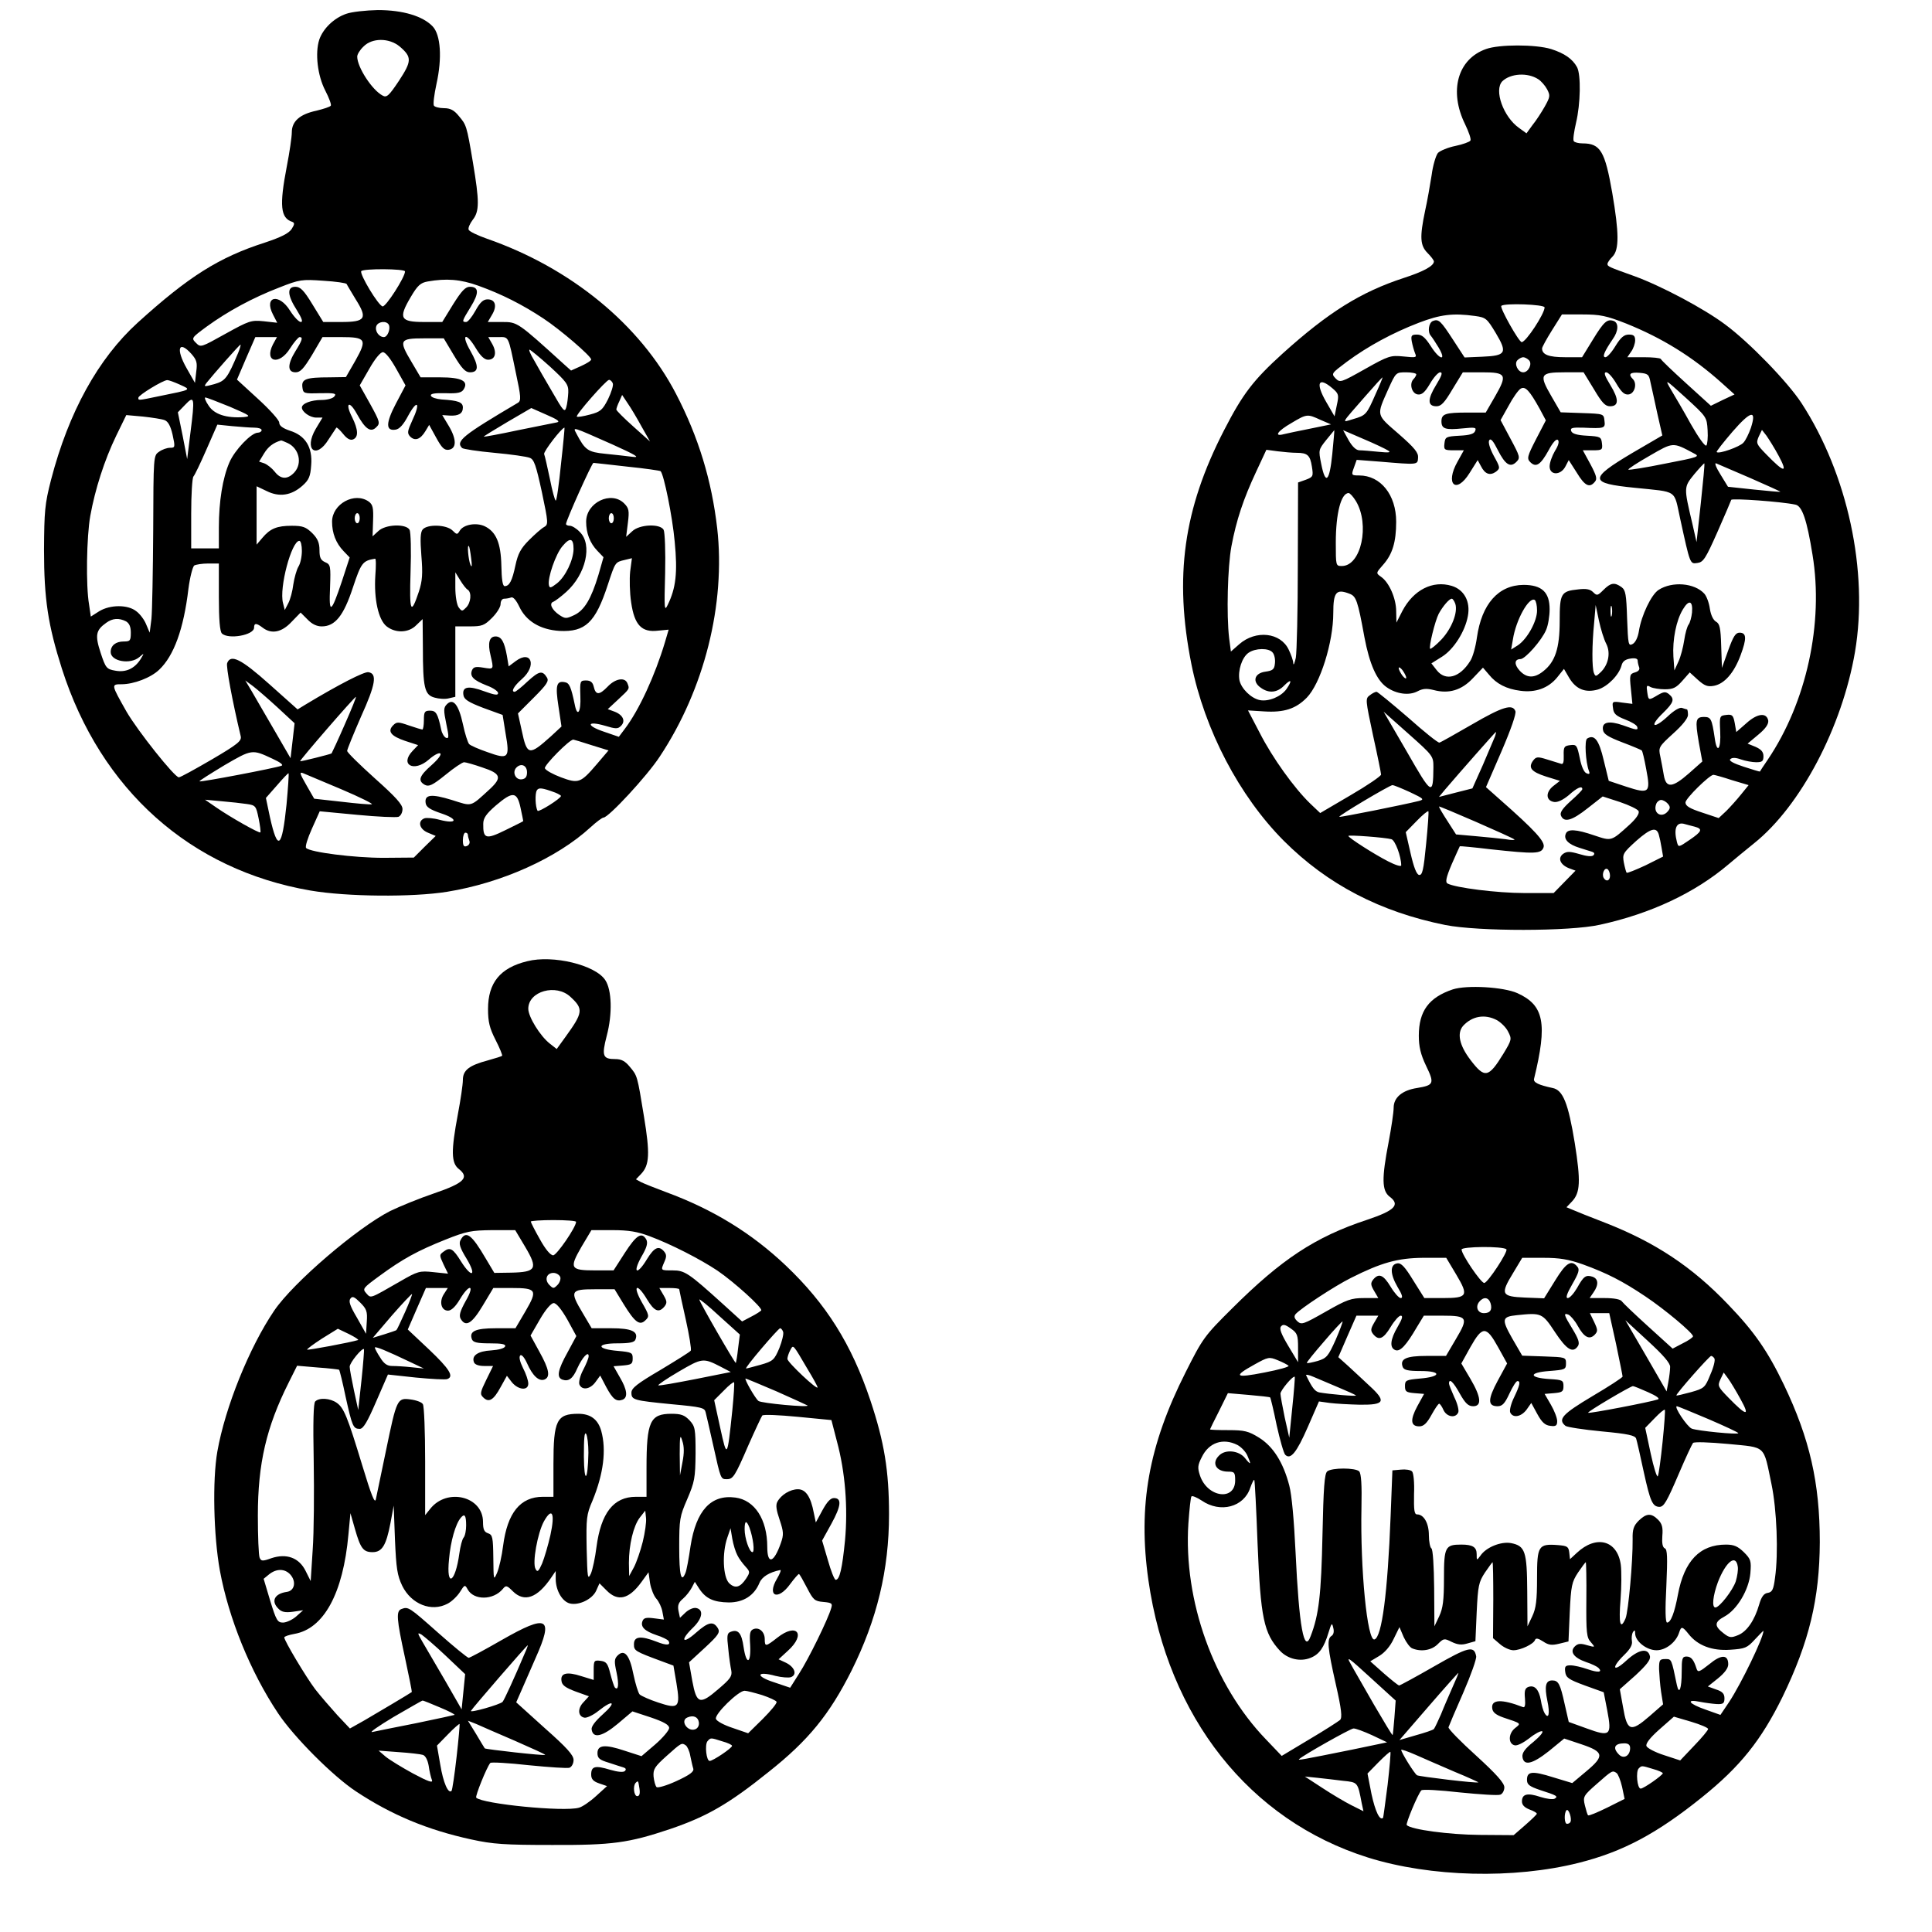
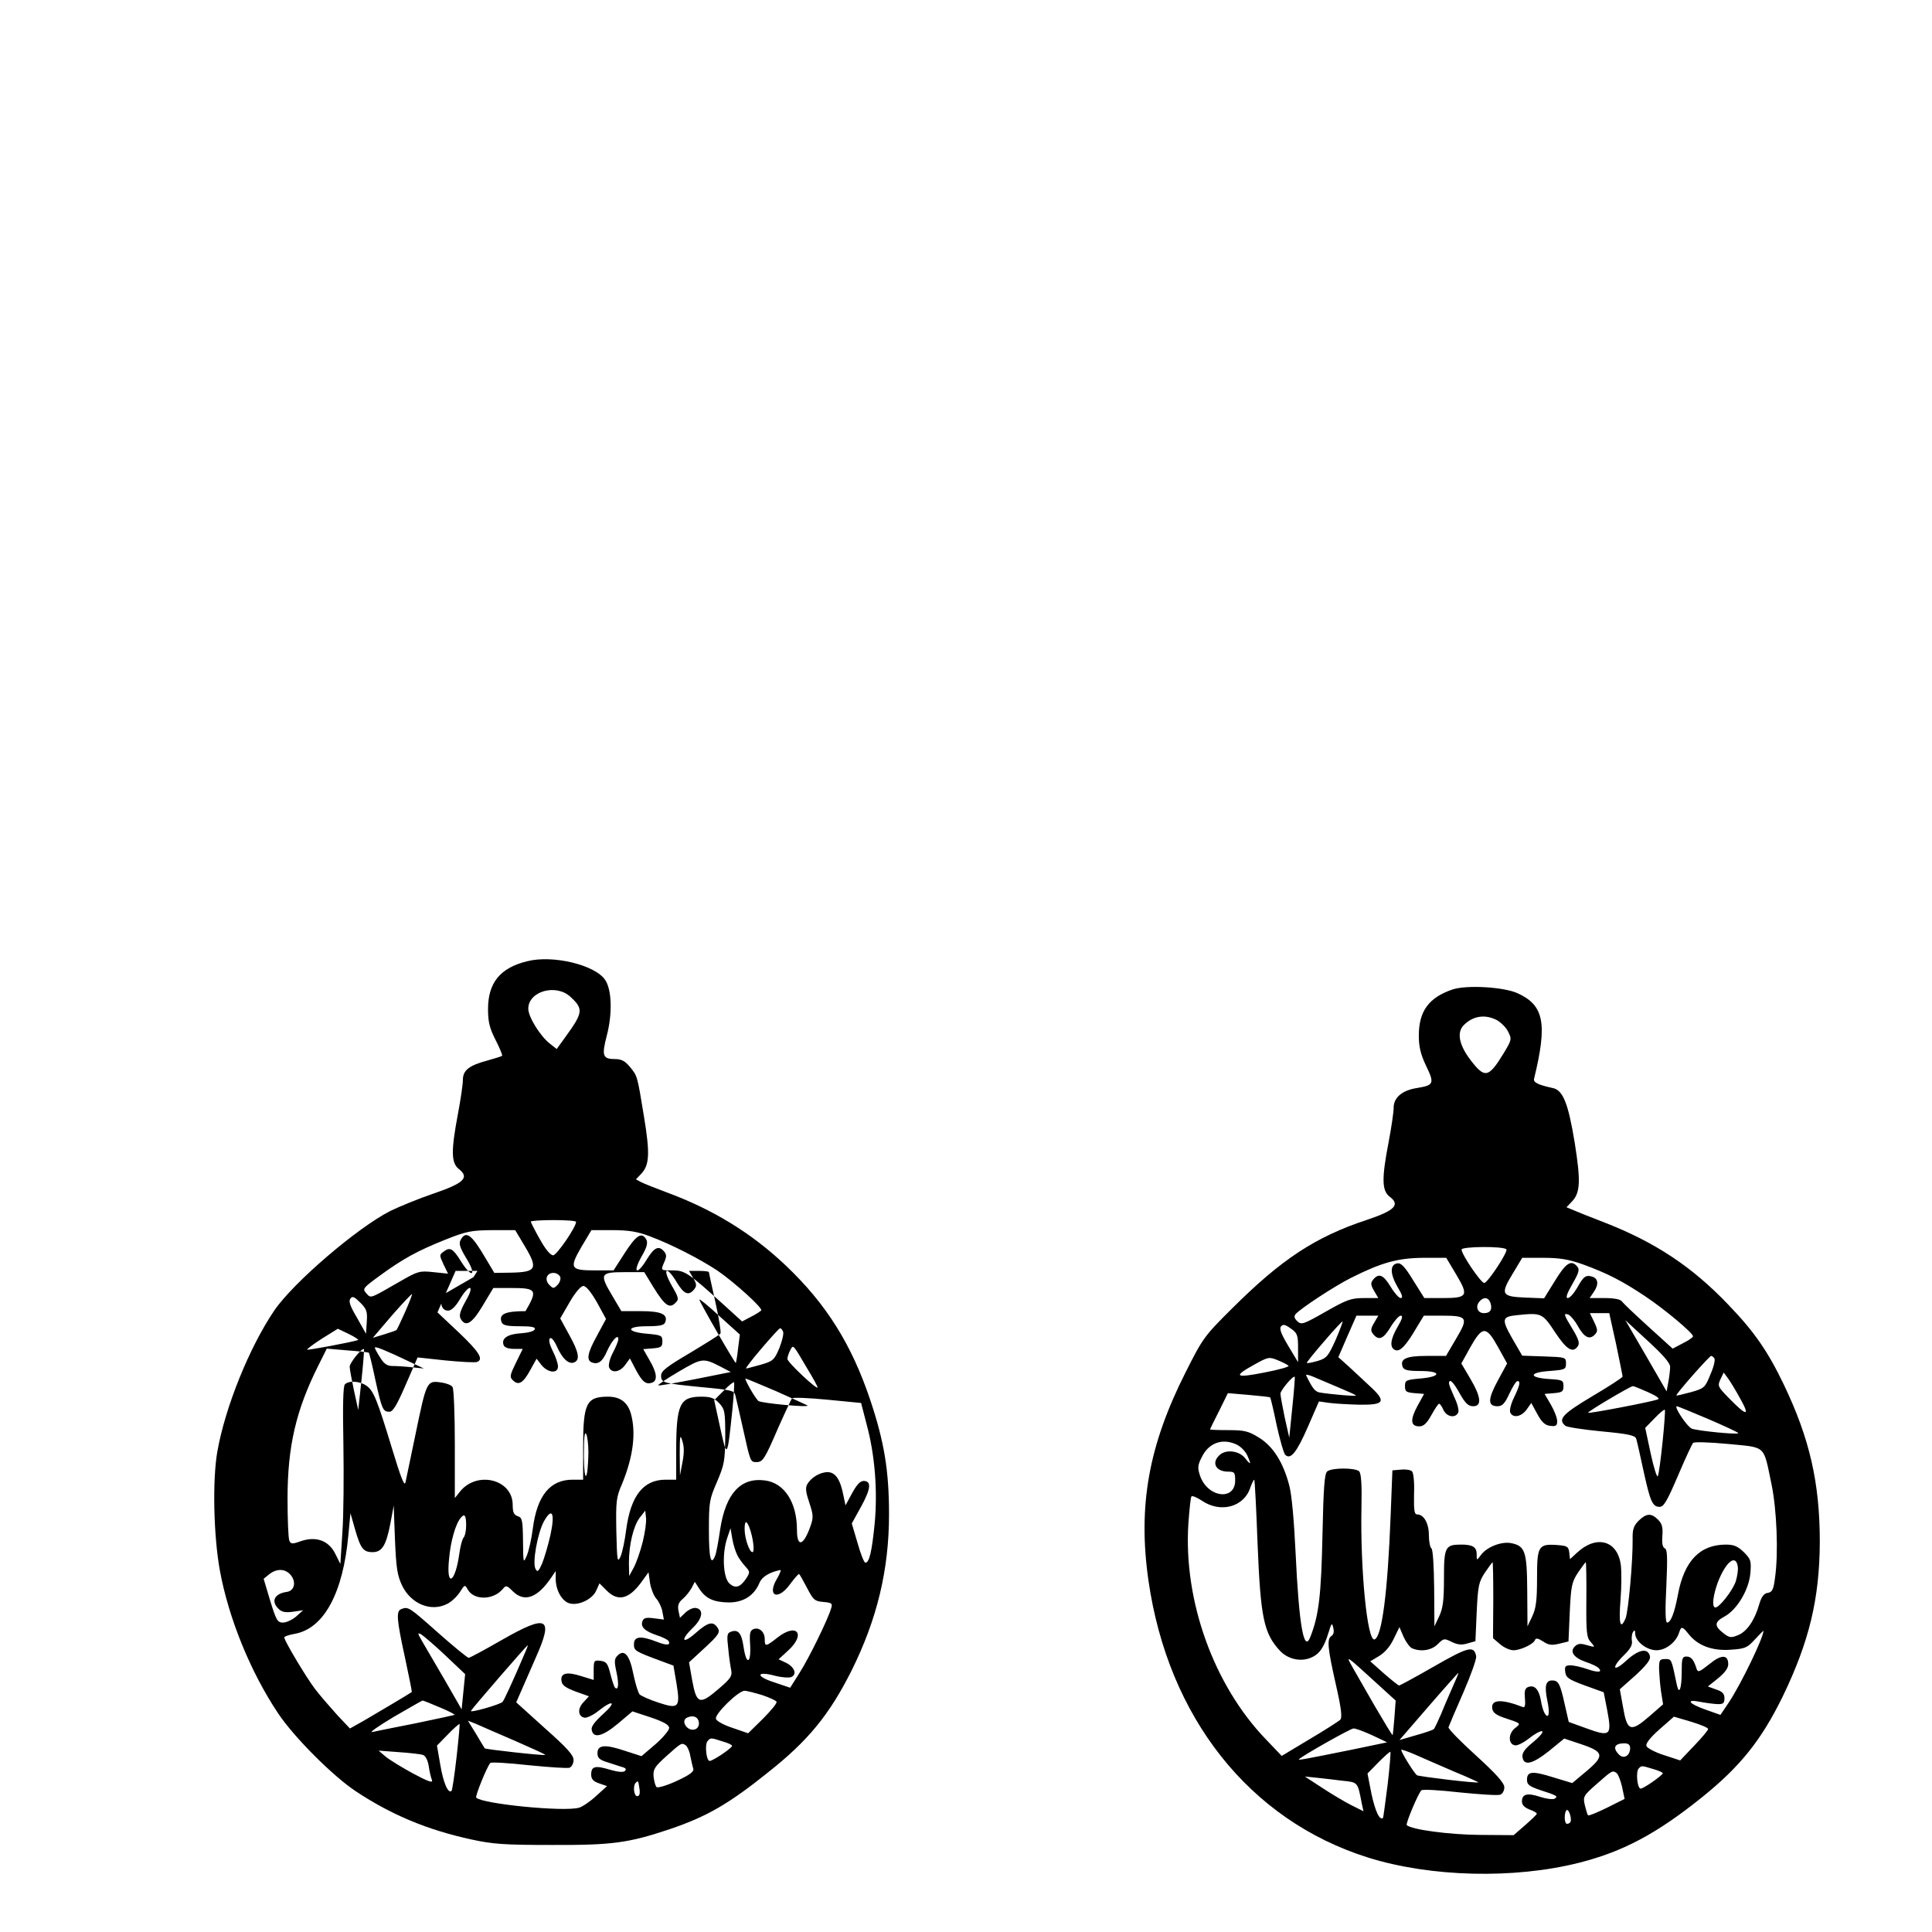
<svg xmlns="http://www.w3.org/2000/svg" version="1.0" width="203.2mm" height="203.2mm" viewBox="0 0 768 768" preserveAspectRatio="xMidYMid meet">
  <g transform="translate(0,768) scale(0.1,-0.1)" fill="#000000" stroke="none">
-     <path d="M1376 7625 c-49 -17 -92 -59 -107 -103 -17 -53 -7 -142 24 -202 15 -29 25 -56 22 -60 -3 -5 -29 -13 -57 -20 -66 -14 -98 -42 -98 -86 0 -18 -9 -80 -20 -136 -30 -156 -25 -205 22 -220 10 -4 9 -10 -3 -29 -12 -17 -42 -32 -105 -53 -184 -59 -304 -135 -507 -319 -157 -143 -274 -355 -344 -624 -25 -97 -27 -125 -28 -278 0 -197 16 -300 71 -473 154 -482 511 -800 988 -882 146 -25 406 -27 543 -5 217 35 437 134 570 256 24 22 47 39 52 39 20 0 174 166 224 243 177 267 262 606 228 907 -22 190 -74 362 -164 535 -143 275 -418 500 -751 616 -37 13 -71 29 -73 36 -3 7 5 24 16 39 27 34 27 73 1 228 -25 149 -26 149 -57 186 -18 22 -33 30 -58 30 -19 0 -37 5 -40 10 -4 6 1 44 10 86 23 103 17 195 -15 229 -39 41 -118 65 -218 65 -48 -1 -104 -7 -126 -15z m213 -130 c49 -42 48 -58 -3 -136 -40 -60 -49 -68 -65 -59 -42 22 -101 113 -101 155 0 9 11 27 25 40 34 35 102 35 144 0z m21 -894 c0 -23 -76 -141 -89 -139 -17 3 -92 128 -85 140 7 11 174 10 174 -1z m-232 -50 c1 -3 18 -31 36 -61 48 -76 39 -90 -57 -90 l-72 0 -43 70 c-34 56 -48 70 -68 70 -34 0 -32 -34 6 -93 20 -32 25 -47 16 -47 -8 0 -27 20 -43 45 -44 71 -105 57 -68 -15 l17 -33 -54 6 c-50 5 -58 2 -152 -50 -97 -54 -98 -55 -117 -36 -19 19 -18 20 43 65 84 61 184 115 288 155 81 32 90 33 175 27 50 -3 91 -9 93 -13z m524 -7 c92 -33 175 -75 258 -130 67 -44 190 -150 190 -163 0 -5 -18 -16 -40 -26 l-40 -18 -28 25 c-185 168 -185 168 -246 168 l-57 0 17 29 c21 35 13 61 -18 61 -17 0 -30 -12 -48 -45 -14 -25 -30 -45 -37 -45 -18 0 -17 3 18 60 34 55 33 80 -3 80 -18 0 -33 -16 -67 -70 l-43 -70 -73 0 c-94 0 -102 15 -53 98 28 48 40 58 68 63 74 13 130 9 202 -17z m-357 -154 c9 -15 -4 -50 -19 -50 -20 0 -37 25 -30 44 7 18 39 22 49 6z m-460 -79 c-36 -71 25 -85 68 -16 16 25 33 45 38 45 14 0 11 -12 -16 -55 -33 -53 -33 -85 0 -85 19 0 32 14 66 70 l41 70 73 0 c100 0 105 -9 58 -93 l-38 -66 -65 -1 c-94 0 -112 -7 -108 -39 3 -25 5 -26 71 -24 57 1 66 -1 56 -13 -6 -8 -29 -14 -51 -14 -41 0 -78 -14 -78 -30 0 -17 32 -40 57 -40 l25 0 -27 -45 c-48 -82 1 -123 51 -42 15 23 29 44 31 47 2 2 14 -9 27 -25 15 -19 28 -26 39 -22 23 9 21 39 -3 88 -30 58 -12 70 19 13 33 -60 55 -75 77 -52 16 15 14 22 -24 91 l-42 75 38 66 c22 39 44 66 54 66 10 0 30 -25 53 -66 l37 -66 -38 -72 c-41 -78 -41 -110 -2 -104 16 2 32 20 52 58 36 65 48 48 15 -21 -20 -44 -21 -51 -8 -65 19 -18 40 -11 60 22 l15 25 28 -51 c22 -40 32 -50 49 -48 32 4 33 40 2 93 l-27 45 29 -2 c36 -2 53 8 53 32 0 21 -18 28 -84 32 -22 2 -41 8 -43 15 -3 8 14 11 58 10 48 -2 64 2 72 15 21 33 -8 48 -93 48 l-78 0 -36 61 c-52 87 -48 94 49 94 l79 0 40 -67 c31 -52 46 -68 64 -68 36 0 36 25 2 85 -39 68 -18 77 22 10 18 -30 34 -45 48 -45 29 0 36 28 17 62 l-16 28 39 0 c44 0 39 10 71 -144 20 -93 21 -109 8 -117 -220 -130 -249 -153 -222 -180 4 -4 62 -13 128 -19 66 -6 129 -15 141 -20 17 -6 25 -30 48 -136 26 -123 26 -129 9 -139 -10 -5 -37 -29 -60 -52 -33 -33 -44 -54 -54 -100 -13 -62 -24 -83 -43 -83 -8 0 -12 27 -13 81 -2 91 -21 135 -66 157 -34 16 -84 7 -99 -17 -10 -17 -12 -17 -29 0 -24 24 -101 26 -119 4 -9 -11 -10 -39 -5 -104 6 -72 4 -100 -10 -143 -32 -96 -38 -82 -33 79 3 83 1 158 -4 167 -14 25 -96 22 -124 -5 l-23 -21 2 62 c2 51 -1 64 -17 76 -56 40 -146 -9 -146 -80 0 -45 15 -85 46 -117 l24 -25 -31 -95 c-43 -128 -52 -133 -47 -24 3 85 2 91 -19 100 -18 8 -23 18 -23 48 0 29 -7 46 -29 68 -25 24 -37 29 -81 29 -59 0 -86 -11 -117 -48 l-23 -27 0 116 0 116 40 -19 c50 -25 98 -18 142 21 26 23 32 37 35 82 6 71 -23 118 -85 137 -29 10 -42 20 -42 32 0 10 -38 52 -84 94 l-84 77 36 84 37 85 43 0 43 0 -16 -29z m-138 -33 c-43 -102 -51 -112 -95 -125 -41 -11 -43 -11 -31 5 27 34 131 152 135 152 2 0 -2 -15 -9 -32z m-186 -5 c21 -24 24 -35 19 -71 l-5 -44 -33 58 c-44 77 -32 114 19 57z m1425 -50 c66 -61 74 -71 73 -103 -1 -19 -4 -46 -8 -59 -6 -22 -12 -15 -55 60 -27 46 -60 103 -73 127 -14 23 -22 42 -18 42 3 0 40 -30 81 -67z m-1471 -72 c46 -21 50 -19 -83 -46 -86 -18 -82 -17 -82 -6 0 10 98 70 115 70 6 0 28 -8 50 -18z m1721 5 c3 -8 -6 -36 -19 -63 -22 -43 -30 -50 -72 -61 -26 -7 -50 -11 -52 -8 -6 6 117 146 128 146 5 0 12 -6 15 -14z m114 -171 l34 -60 -67 60 c-37 33 -67 63 -67 67 0 4 5 19 12 33 l11 25 22 -33 c12 -17 37 -59 55 -92z m-1793 -25 l-13 -105 -18 93 -19 93 29 30 c37 39 39 30 21 -111z m157 103 c81 -35 86 -38 55 -41 -69 -5 -118 11 -140 46 -12 17 -17 32 -13 32 5 0 49 -17 98 -37z m1300 -62 c-10 -2 -80 -16 -154 -31 -74 -16 -136 -27 -137 -26 -2 1 41 27 93 58 l96 56 61 -27 c42 -18 55 -27 41 -30z m-1560 9 c14 -5 24 -23 32 -58 11 -50 10 -52 -10 -52 -12 0 -32 -7 -44 -16 -22 -15 -22 -17 -23 -312 -1 -163 -4 -322 -7 -352 l-7 -55 -14 33 c-7 18 -25 42 -39 52 -33 27 -104 27 -148 0 l-33 -21 -7 48 c-13 74 -10 270 5 353 19 105 56 221 103 318 l40 82 67 -6 c36 -4 75 -10 85 -14z m357 -30 c16 0 29 -4 29 -10 0 -5 -7 -10 -15 -10 -26 0 -92 -69 -113 -118 -27 -62 -42 -155 -42 -259 l0 -83 -55 0 -55 0 0 138 c0 76 4 142 9 148 5 5 28 53 52 108 l43 98 59 -6 c33 -3 73 -6 88 -6z m1219 -145 c-8 -80 -17 -145 -21 -145 -3 0 -14 39 -23 86 -10 47 -20 92 -23 99 -3 10 70 105 81 105 1 0 -5 -65 -14 -145z m205 78 c93 -42 111 -53 80 -49 -22 3 -70 8 -108 12 -70 7 -81 14 -116 81 -14 27 -21 29 144 -44z m-1292 6 c46 -21 60 -81 27 -117 -27 -29 -54 -28 -78 3 -11 14 -29 28 -41 33 l-21 7 20 33 c16 26 36 42 67 51 1 1 13 -4 26 -10z m1351 -94 c70 -7 130 -16 132 -18 13 -13 47 -180 56 -280 12 -123 5 -185 -28 -252 -13 -27 -14 -16 -10 126 2 86 -1 163 -6 173 -14 25 -96 22 -125 -6 l-24 -22 7 56 c6 48 4 58 -15 77 -51 51 -151 4 -151 -73 0 -45 15 -85 45 -116 l24 -25 -20 -70 c-29 -96 -56 -141 -96 -160 -32 -15 -36 -15 -59 0 -30 20 -43 47 -24 53 7 3 30 20 51 39 78 70 105 188 54 238 -13 14 -31 25 -40 25 -8 0 -15 3 -15 7 0 14 103 243 109 243 3 0 64 -7 135 -15z m-1064 -205 c0 -11 -4 -20 -10 -20 -5 0 -10 9 -10 20 0 11 5 20 10 20 6 0 10 -9 10 -20z m1010 0 c0 -11 -4 -20 -10 -20 -5 0 -10 9 -10 20 0 11 5 20 10 20 6 0 10 -9 10 -20z m-160 -123 c-1 -44 -32 -109 -66 -136 -25 -19 -29 -20 -32 -7 -6 28 27 124 54 155 30 36 44 32 44 -12z m-1080 -7 c0 -23 -6 -51 -14 -63 -7 -12 -16 -44 -20 -70 -3 -26 -12 -60 -20 -75 l-14 -27 -7 28 c-16 60 34 247 65 247 6 0 10 -18 10 -40z m673 -30 c4 -30 3 -38 -3 -25 -8 19 -14 83 -6 74 2 -2 6 -24 9 -49z m-381 -68 c-6 -93 12 -176 45 -202 36 -28 88 -26 118 5 l25 24 1 -112 c0 -162 7 -189 46 -200 17 -5 43 -7 57 -3 l26 6 0 140 0 140 56 0 c50 0 59 3 90 34 19 19 34 43 34 55 0 12 6 21 14 21 8 0 20 2 28 5 8 3 20 -11 32 -36 27 -58 83 -92 160 -97 103 -5 143 33 192 183 30 91 29 90 67 99 l29 7 -7 -53 c-3 -29 -2 -84 4 -123 13 -90 42 -120 107 -112 l42 4 -15 -51 c-39 -130 -102 -268 -159 -343 l-24 -32 -61 21 c-71 24 -66 44 6 23 43 -13 51 -13 63 -1 20 19 9 44 -25 57 l-27 10 42 39 c46 43 45 41 36 64 -10 25 -48 19 -79 -14 -33 -34 -47 -34 -55 1 -4 17 -13 24 -30 24 -24 0 -25 -2 -23 -62 3 -64 -12 -86 -22 -35 -15 72 -22 87 -39 90 -34 7 -39 -12 -26 -96 l12 -80 -42 -39 c-87 -78 -95 -77 -116 23 l-15 68 63 63 c52 52 61 66 52 80 -18 29 -31 26 -77 -16 -24 -23 -47 -41 -51 -41 -16 0 -3 23 29 51 60 53 37 117 -25 71 l-28 -21 -7 42 c-10 56 -22 77 -45 77 -25 0 -32 -26 -20 -75 13 -57 14 -56 -29 -49 -30 5 -39 3 -45 -11 -9 -24 6 -39 59 -60 25 -9 45 -23 45 -30 0 -10 -13 -8 -55 7 -62 23 -88 19 -83 -14 2 -18 19 -29 79 -52 l77 -28 12 -75 c17 -97 11 -103 -72 -73 -35 12 -67 26 -73 32 -5 5 -17 41 -25 80 -17 78 -39 104 -64 78 -13 -13 -13 -24 -2 -77 11 -52 11 -60 -1 -56 -7 3 -16 17 -19 32 -14 66 -21 76 -45 76 -21 0 -24 -5 -24 -38 0 -20 -3 -37 -6 -37 -3 0 -27 7 -53 16 -43 15 -49 15 -63 1 -24 -24 -9 -43 47 -62 l52 -17 -22 -23 c-52 -55 5 -86 64 -35 19 17 40 29 46 25 6 -4 -8 -23 -35 -47 -49 -43 -55 -62 -26 -78 16 -8 30 -2 82 40 34 28 67 50 74 50 6 0 39 -9 73 -21 73 -24 78 -40 30 -85 -81 -74 -69 -70 -152 -44 -81 25 -109 22 -104 -12 2 -16 17 -26 61 -41 70 -23 65 -44 -5 -26 -25 7 -52 9 -61 6 -28 -11 -20 -43 14 -57 l31 -13 -44 -43 -43 -43 -121 -1 c-116 0 -290 22 -307 39 -5 5 6 39 23 77 l31 69 148 -14 c82 -8 156 -11 165 -8 9 4 16 17 16 31 0 18 -27 48 -110 122 -60 54 -110 103 -110 109 0 6 25 67 55 136 59 130 65 172 29 177 -17 2 -114 -47 -250 -129 l-31 -19 -112 100 c-113 101 -154 121 -168 84 -5 -13 20 -148 54 -291 4 -18 -11 -31 -115 -92 -67 -39 -125 -71 -131 -71 -17 0 -164 185 -208 261 -61 108 -62 109 -20 109 49 0 117 26 150 58 58 55 97 161 116 321 6 47 17 88 23 93 7 4 32 8 56 8 l42 0 0 -133 c0 -90 4 -137 12 -145 25 -25 128 -7 128 23 0 19 9 19 34 0 35 -27 76 -19 115 23 l36 37 27 -27 c18 -19 37 -28 57 -28 53 0 87 42 124 155 33 99 39 106 88 114 4 1 4 -29 1 -67z m367 -56 c17 -11 13 -52 -6 -71 -16 -16 -17 -16 -30 1 -7 10 -13 44 -13 78 l0 61 19 -31 c11 -18 24 -35 30 -38z m-1358 -126 c13 -8 19 -21 19 -45 0 -32 -3 -35 -28 -35 -32 0 -52 -16 -52 -42 0 -37 78 -51 114 -20 20 17 20 17 5 -8 -24 -38 -59 -54 -101 -46 -34 6 -38 10 -58 71 -23 70 -19 90 22 119 26 19 51 20 79 6z m602 -342 l68 -63 -8 -70 -8 -69 -66 114 c-37 63 -77 133 -90 155 l-24 40 30 -22 c17 -13 61 -51 98 -85z m267 -69 c-27 -62 -51 -113 -52 -114 -7 -4 -123 -33 -125 -31 -3 3 216 256 222 256 2 0 -18 -50 -45 -111z m981 -81 l68 -21 -46 -54 c-65 -76 -73 -79 -143 -53 -32 12 -61 28 -64 36 -4 11 97 114 113 114 2 0 35 -10 72 -22z m-1268 -54 c31 -14 45 -25 36 -28 -28 -10 -322 -66 -326 -62 -2 2 43 30 99 64 110 64 110 64 191 26z m1012 -54 c0 -18 -6 -26 -21 -28 -25 -3 -39 29 -21 47 19 19 42 8 42 -19z m-956 -128 c-18 -175 -35 -189 -66 -50 l-16 76 44 50 c24 28 45 50 46 48 2 -2 -2 -58 -8 -124z m219 60 c73 -31 127 -58 120 -59 -7 -2 -62 3 -121 10 l-108 12 -31 54 c-27 47 -29 54 -12 47 10 -4 79 -33 152 -64z m850 -13 c12 -5 22 -11 22 -13 0 -10 -89 -66 -93 -59 -9 15 -11 68 -3 81 7 12 20 11 74 -9z m-139 -59 c6 -28 11 -52 11 -54 0 -1 -32 -17 -71 -36 -77 -38 -89 -35 -88 25 0 23 12 40 50 73 67 57 84 56 98 -8z m-1088 14 c35 -5 37 -8 47 -57 6 -29 9 -54 7 -56 -5 -4 -117 59 -175 99 l-45 31 65 -6 c36 -3 81 -8 101 -11z m879 -123 c0 -5 3 -16 6 -24 3 -8 -2 -17 -10 -20 -12 -5 -16 1 -16 23 0 17 5 30 10 30 6 0 10 -4 10 -9z" />
-     <path d="M5907 7485 c-113 -40 -148 -167 -83 -299 15 -31 25 -60 21 -65 -3 -5 -30 -15 -59 -21 -30 -6 -61 -19 -70 -28 -8 -10 -20 -49 -25 -88 -6 -38 -17 -102 -26 -142 -22 -105 -20 -138 10 -168 14 -14 25 -29 25 -33 0 -18 -40 -40 -120 -66 -171 -56 -299 -136 -481 -300 -117 -106 -159 -161 -233 -305 -162 -314 -199 -584 -130 -930 53 -263 191 -525 367 -702 174 -174 384 -283 642 -335 131 -26 495 -26 615 1 202 44 378 127 511 240 20 17 66 55 102 84 185 148 350 462 401 761 54 320 -29 706 -213 989 -55 84 -207 241 -303 312 -84 63 -255 154 -363 193 -101 36 -105 38 -105 48 0 5 9 18 20 29 27 27 26 95 -1 253 -29 166 -47 197 -118 197 -16 0 -32 4 -35 9 -4 5 1 38 9 73 18 75 20 191 4 221 -18 33 -50 55 -103 72 -62 19 -207 19 -259 0z m208 -120 c11 -7 27 -25 35 -40 13 -25 12 -30 -9 -68 -13 -23 -35 -57 -49 -74 l-24 -33 -29 21 c-63 44 -101 151 -67 186 32 31 100 36 143 8z m25 -907 c0 -25 -74 -138 -91 -138 -11 0 -88 137 -81 144 11 12 172 6 172 -6z m-277 -34 c44 -6 48 -10 83 -68 47 -79 41 -90 -54 -94 l-70 -3 -45 69 c-50 77 -58 85 -81 76 -17 -7 -22 -44 -8 -59 5 -6 19 -27 31 -47 33 -56 3 -49 -32 7 -22 34 -35 45 -54 45 -22 0 -25 -4 -21 -27 3 -16 9 -37 13 -47 8 -18 4 -18 -46 -13 -51 5 -59 3 -153 -50 -96 -54 -99 -55 -117 -37 -18 19 -16 20 45 66 84 62 182 115 286 155 86 33 136 39 223 27z m601 -30 c144 -58 264 -132 381 -237 l50 -45 -47 -22 -47 -23 -98 89 c-54 49 -99 92 -101 97 -2 4 -33 7 -68 7 l-65 0 15 22 c9 12 16 33 16 45 0 18 -6 23 -25 23 -19 0 -32 -11 -53 -45 -15 -25 -33 -45 -40 -45 -14 0 -5 22 29 72 23 32 24 64 4 72 -26 9 -39 -2 -83 -74 l-43 -70 -68 0 c-64 0 -91 10 -91 35 0 5 18 38 40 73 l39 62 82 0 c70 0 94 -5 173 -36z m-386 -146 c14 -14 -2 -48 -23 -48 -21 0 -37 34 -23 48 7 7 17 12 23 12 6 0 16 -5 23 -12z m-448 -56 c0 -4 -5 -13 -11 -19 -18 -18 -7 -58 17 -61 16 -2 28 8 48 42 15 26 33 46 41 46 11 0 6 -14 -16 -50 -35 -57 -35 -85 1 -85 19 0 32 14 64 68 l41 67 76 0 c97 0 102 -9 52 -96 l-37 -64 -72 0 c-88 0 -104 -5 -104 -35 0 -30 16 -35 84 -28 49 5 56 4 50 -10 -4 -12 -22 -17 -62 -19 -54 -3 -57 -5 -60 -30 -3 -26 -1 -28 37 -28 l40 0 -25 -45 c-51 -90 -6 -132 48 -45 l32 51 13 -24 c16 -32 36 -39 60 -22 17 14 17 16 -9 63 -16 30 -23 54 -18 62 6 9 16 -3 34 -39 30 -59 50 -71 74 -47 16 16 14 22 -23 91 l-40 75 32 57 c17 32 39 63 48 68 18 11 35 -7 76 -81 l24 -45 -39 -75 c-35 -68 -37 -77 -23 -91 23 -23 41 -11 73 47 17 32 31 47 37 41 6 -6 2 -22 -12 -44 -11 -19 -21 -46 -21 -61 0 -36 44 -37 63 0 l13 25 32 -50 c32 -53 51 -62 72 -36 10 11 6 25 -18 70 l-30 55 40 0 c37 0 39 2 36 28 -3 25 -6 27 -60 30 -39 2 -58 8 -62 18 -5 13 3 15 46 14 87 -4 90 -3 86 28 -3 27 -3 27 -89 30 l-85 3 -37 64 c-50 86 -45 95 52 95 l76 0 41 -67 c32 -54 45 -68 64 -68 36 0 36 28 1 85 -22 36 -27 50 -16 50 8 0 26 -20 41 -46 20 -34 32 -44 48 -42 24 3 35 43 17 61 -20 20 -11 28 26 25 34 -3 38 -6 44 -38 4 -19 17 -75 27 -123 l20 -88 -120 -70 c-173 -103 -171 -120 10 -138 174 -18 155 -5 181 -123 40 -183 39 -180 68 -176 24 3 33 17 80 123 29 66 54 124 55 128 3 7 200 -7 255 -19 27 -5 46 -62 68 -199 45 -272 -24 -587 -178 -815 -17 -25 -31 -46 -31 -47 -1 -1 -30 8 -64 19 -43 14 -60 24 -54 30 7 7 21 7 43 -1 17 -6 45 -11 60 -11 24 0 29 4 29 24 0 17 -9 27 -31 37 l-32 13 43 36 c29 24 41 42 39 56 -7 33 -44 28 -87 -11 l-40 -35 -6 35 c-6 32 -10 36 -34 33 -26 -3 -27 -4 -24 -64 4 -74 -13 -94 -22 -26 -11 74 -15 82 -42 82 -34 0 -36 -13 -21 -101 l14 -76 -53 -47 c-66 -58 -91 -60 -100 -8 -3 20 -10 54 -14 75 -8 36 -6 39 51 91 37 33 59 61 59 74 0 12 -2 22 -4 22 -2 0 -11 3 -20 6 -9 3 -32 -10 -59 -36 -56 -51 -71 -37 -17 15 44 43 48 56 24 76 -13 10 -20 10 -44 -4 -37 -22 -37 -22 -42 12 -4 26 -2 29 13 20 10 -5 36 -9 57 -9 33 0 45 6 69 33 l30 34 33 -30 c26 -23 38 -28 64 -23 41 8 79 51 105 121 25 67 24 90 -4 90 -16 0 -25 -15 -45 -70 l-25 -70 -3 87 c-2 73 -6 89 -21 97 -11 7 -20 26 -24 51 -3 23 -13 50 -22 60 -39 43 -128 50 -182 15 -29 -19 -68 -101 -78 -163 -4 -26 -14 -46 -25 -52 -17 -9 -18 -3 -22 101 -3 96 -6 113 -22 125 -28 20 -43 18 -72 -11 -23 -23 -26 -24 -41 -9 -12 12 -28 15 -60 11 -68 -7 -73 -16 -73 -126 0 -108 -18 -162 -65 -199 -36 -29 -66 -28 -94 2 -23 25 -21 46 3 46 19 0 85 75 102 116 8 18 14 55 14 82 0 68 -31 97 -104 97 -100 -1 -166 -76 -185 -209 -5 -37 -17 -80 -27 -94 -41 -66 -98 -81 -133 -36 l-21 27 43 27 c46 29 91 100 102 161 11 58 -15 105 -64 120 -76 23 -152 -16 -196 -99 l-24 -47 -1 45 c0 51 -28 115 -60 137 -21 15 -21 15 9 49 36 41 51 89 51 170 0 107 -62 184 -147 184 -31 0 -32 1 -21 31 l11 31 91 -7 c154 -13 151 -13 153 15 2 20 -13 39 -77 95 -91 79 -89 71 -41 179 30 66 30 66 71 66 22 0 40 -4 40 -8z m-162 -79 c-36 -82 -38 -84 -89 -99 -47 -14 -52 -24 51 94 34 39 64 72 66 72 1 0 -11 -30 -28 -67z m1320 -143 c2 -29 -1 -57 -5 -61 -5 -5 -32 33 -61 84 -28 51 -64 112 -79 137 -26 45 -26 45 58 -31 83 -76 84 -77 87 -129z m-1492 167 c26 -22 27 -27 18 -68 l-9 -44 -33 57 c-44 76 -31 102 24 55z m1664 -158 c-8 -23 -21 -50 -30 -59 -14 -16 -98 -46 -106 -37 -2 2 26 38 63 81 73 84 97 89 73 15z m-1711 32 l42 -18 -83 -17 c-46 -9 -93 -19 -105 -22 -41 -11 -24 13 30 44 62 37 64 37 116 13z m47 -136 c-11 -110 -27 -125 -44 -39 -11 55 -11 56 20 95 17 21 32 39 32 39 1 0 -3 -43 -8 -95z m222 14 c13 -8 3 -9 -38 -5 -30 3 -64 6 -76 6 -13 0 -28 14 -43 40 l-22 40 81 -35 c45 -19 89 -40 98 -46z m1553 -22 c37 -69 22 -67 -49 6 -40 41 -42 45 -31 71 l13 27 18 -23 c9 -13 32 -49 49 -81z m-338 11 c26 -13 21 -15 -114 -41 -78 -16 -143 -26 -146 -24 -2 3 35 27 84 55 95 55 92 55 176 10z m-1579 2 c44 0 54 -10 61 -55 6 -38 5 -41 -24 -52 l-31 -11 -1 -329 c0 -180 -4 -346 -8 -368 -5 -22 -9 -32 -10 -22 0 11 -9 35 -18 54 -32 69 -131 80 -197 22 l-33 -29 -7 53 c-11 94 -6 283 9 365 20 106 48 189 98 296 l41 88 45 -6 c24 -3 58 -6 75 -6z m1607 -200 l-17 -155 -17 75 c-34 144 -34 143 8 195 21 25 39 44 40 43 2 -2 -5 -73 -14 -158z m196 100 c68 -30 122 -54 120 -55 -1 -1 -48 3 -105 9 l-103 11 -30 49 c-17 27 -25 47 -17 44 7 -3 68 -29 135 -58z m-1567 -92 c56 -93 21 -258 -56 -258 -24 0 -24 1 -24 93 0 117 21 197 51 197 5 0 18 -14 29 -32z m-26 -368 c27 -10 33 -26 60 -174 20 -105 48 -169 87 -197 39 -28 90 -35 124 -17 21 11 36 12 64 5 60 -16 111 -1 156 47 l40 42 24 -28 c29 -36 69 -57 125 -64 59 -8 110 10 145 52 l28 35 21 -36 c27 -45 64 -60 114 -46 39 12 84 58 94 96 4 16 15 24 35 27 19 3 29 0 29 -8 0 -7 3 -19 6 -27 3 -9 -3 -16 -17 -20 -20 -6 -22 -10 -16 -65 l6 -60 -40 5 c-40 6 -41 5 -37 -22 2 -22 12 -31 48 -45 24 -9 46 -22 48 -29 5 -15 -2 -14 -57 6 -55 19 -84 13 -79 -18 2 -17 20 -28 77 -50 40 -15 75 -30 77 -32 3 -2 11 -36 18 -75 18 -94 12 -99 -80 -69 l-69 23 -20 82 c-19 81 -37 104 -66 86 -11 -7 -6 -93 7 -128 5 -12 2 -15 -9 -10 -10 3 -21 28 -27 60 -11 52 -13 55 -38 52 -24 -3 -27 -7 -26 -41 1 -27 -2 -37 -11 -33 -7 2 -32 10 -55 17 -38 12 -44 11 -56 -5 -20 -28 -7 -44 52 -63 l55 -17 -27 -21 c-31 -25 -29 -58 4 -63 14 -2 35 8 58 27 33 30 54 39 54 24 0 -4 -21 -25 -46 -47 -33 -30 -44 -46 -39 -58 12 -29 43 -21 106 29 l60 47 68 -22 c38 -13 72 -29 75 -37 3 -10 -10 -29 -36 -53 -74 -67 -71 -66 -140 -43 -73 25 -107 27 -114 6 -9 -22 12 -42 54 -55 20 -6 43 -14 51 -16 9 -3 11 -8 5 -14 -6 -6 -27 -4 -56 5 -38 11 -49 11 -64 1 -23 -17 -12 -43 22 -57 l27 -10 -43 -44 -44 -45 -117 0 c-107 0 -274 21 -305 38 -9 5 -6 23 17 77 17 38 31 70 32 71 1 1 56 -4 122 -12 176 -19 202 -19 211 8 7 22 -33 66 -175 191 l-54 48 62 143 c37 86 59 149 55 159 -11 30 -51 18 -173 -53 -66 -38 -124 -71 -129 -72 -5 -2 -61 43 -125 100 -65 56 -121 102 -125 102 -5 0 -17 -6 -27 -14 -18 -13 -17 -18 13 -159 18 -81 32 -151 32 -156 0 -6 -54 -43 -121 -82 l-121 -71 -40 38 c-64 62 -150 182 -200 280 l-47 90 64 -4 c79 -5 126 10 170 55 53 55 105 220 105 336 0 84 12 97 64 77z m421 -40 c11 -34 -14 -98 -55 -142 -22 -23 -42 -39 -45 -37 -6 7 19 109 34 139 17 31 42 60 52 60 4 0 10 -9 14 -20z m325 -27 c0 -43 -39 -113 -76 -138 l-27 -17 7 40 c12 78 64 171 87 157 5 -4 9 -22 9 -42z m616 -8 c-2 -19 -8 -40 -13 -47 -6 -7 -14 -35 -18 -63 -4 -27 -14 -66 -23 -85 l-16 -35 -4 55 c-4 67 11 144 38 188 24 40 40 34 36 -13z m-319 -12 c-3 -10 -5 -2 -5 17 0 19 2 27 5 18 2 -10 2 -26 0 -35z m-22 -112 c19 -37 8 -86 -24 -115 -17 -16 -19 -16 -25 -1 -8 21 -8 111 1 200 l6 70 13 -62 c7 -33 20 -75 29 -92z m-1326 -35 c7 -8 11 -27 9 -43 -2 -24 -9 -29 -38 -33 -44 -6 -53 -40 -18 -64 32 -23 65 -20 93 9 28 28 33 21 9 -14 -21 -30 -71 -51 -106 -44 -35 7 -74 46 -81 79 -7 38 10 91 36 109 27 19 81 20 96 1z m531 -100 c0 -6 -7 -2 -15 8 -8 11 -15 25 -15 30 0 6 7 2 15 -8 8 -11 15 -25 15 -30z m108 -356 c-1 -115 -6 -112 -105 61 l-93 160 99 -88 c98 -87 99 -89 99 -133z m245 123 c-4 -10 -26 -61 -48 -113 l-42 -94 -67 -17 -66 -17 24 29 c58 68 200 229 202 229 2 0 0 -8 -3 -17z m941 -174 l67 -20 -30 -37 c-16 -20 -43 -50 -59 -66 l-30 -28 -66 22 c-49 16 -66 26 -66 40 0 16 95 109 111 110 4 0 37 -9 73 -21z m-1279 -48 c55 -26 58 -29 35 -35 -55 -14 -314 -66 -316 -63 -5 4 199 125 211 126 6 0 37 -13 70 -28z m1025 -46 c10 -12 10 -18 0 -30 -25 -30 -61 -7 -46 30 3 8 12 15 19 15 8 0 20 -7 27 -15z m-610 -142 c3 -3 -13 -3 -35 1 -22 3 -75 8 -118 12 l-79 7 -34 53 c-19 29 -34 55 -34 58 0 4 292 -123 300 -131z m-351 -18 c-10 -104 -15 -125 -28 -123 -10 2 -21 30 -34 87 l-19 83 43 44 c23 24 45 42 47 39 2 -2 -2 -60 -9 -130z m1067 69 c34 -9 30 -19 -20 -53 -44 -30 -44 -30 -50 -8 -14 54 -2 82 32 71 8 -2 25 -7 38 -10z m-142 -32 c3 -10 8 -33 11 -52 l6 -35 -70 -35 c-39 -18 -73 -32 -75 -29 -2 2 -7 20 -11 40 -6 34 -4 38 50 87 57 50 80 56 89 24z m-1063 -18 c15 -4 39 -69 39 -104 0 -6 -23 1 -52 16 -55 28 -158 94 -158 101 0 5 146 -6 171 -13z m869 -145 c0 -20 -15 -26 -25 -9 -9 15 3 43 15 35 5 -3 10 -15 10 -26z" />
-     <path d="M2096 3859 c-108 -26 -156 -86 -156 -190 0 -51 6 -76 30 -123 17 -33 28 -61 26 -63 -2 -2 -27 -10 -56 -18 -75 -20 -100 -39 -100 -78 0 -18 -9 -79 -20 -137 -27 -144 -27 -193 4 -217 43 -34 21 -56 -99 -97 -59 -20 -137 -52 -174 -70 -131 -67 -385 -284 -461 -396 -99 -146 -195 -384 -226 -560 -20 -114 -15 -335 10 -473 35 -190 121 -402 231 -567 63 -95 219 -251 310 -311 142 -94 284 -153 458 -191 87 -19 133 -22 322 -22 239 -1 304 8 468 63 147 50 234 100 392 227 158 125 242 228 330 403 101 203 149 400 149 621 0 174 -19 288 -74 453 -75 224 -176 384 -336 536 -136 129 -289 223 -476 292 -43 16 -88 34 -100 40 l-20 11 21 22 c33 35 35 81 11 227 -27 165 -26 162 -57 199 -18 22 -33 30 -57 30 -50 0 -55 12 -34 93 23 87 20 182 -6 221 -39 60 -208 101 -310 75z m172 -142 c52 -48 50 -62 -21 -160 l-34 -47 -28 22 c-38 30 -85 106 -85 138 0 70 111 101 168 47z m22 -894 c0 -21 -77 -133 -91 -133 -11 0 -31 24 -53 64 -20 35 -36 67 -36 70 0 3 41 6 90 6 50 0 90 -3 90 -7z m-202 -100 c51 -86 44 -100 -56 -102 l-67 -1 -34 57 c-56 96 -79 113 -100 74 -8 -14 -3 -31 24 -75 41 -68 21 -79 -22 -11 -32 52 -44 59 -69 40 -18 -13 -18 -14 -1 -51 l18 -37 -58 6 c-55 6 -62 4 -133 -37 -122 -70 -115 -68 -134 -47 -16 18 -13 21 51 68 94 69 153 101 263 145 85 34 104 37 186 38 l92 0 40 -67z m494 43 c86 -32 201 -91 270 -137 66 -45 180 -148 174 -158 -2 -3 -20 -15 -40 -25 l-36 -19 -76 69 c-137 124 -152 134 -200 134 -49 0 -48 -1 -33 34 9 20 9 29 -1 41 -21 25 -39 17 -68 -30 -39 -65 -59 -58 -23 8 23 39 27 56 20 70 -18 31 -39 18 -85 -53 l-45 -70 -73 0 c-99 0 -104 8 -55 93 l40 67 84 0 c64 0 99 -6 147 -24z m-355 -162 c3 -8 -2 -23 -11 -32 -15 -15 -17 -15 -32 0 -21 21 -11 48 16 48 11 0 23 -7 27 -16z m-463 -69 c-19 -30 -10 -65 17 -65 13 0 30 16 47 45 39 65 61 58 23 -7 -22 -40 -27 -57 -20 -70 20 -35 45 -20 88 52 l42 70 73 0 c99 0 104 -8 55 -92 l-40 -68 -78 0 c-82 0 -107 -12 -95 -44 5 -12 20 -16 71 -16 47 0 64 -3 61 -12 -3 -8 -26 -14 -55 -16 -54 -3 -79 -21 -69 -47 3 -9 18 -15 41 -15 l35 0 -27 -55 c-24 -49 -26 -57 -12 -70 22 -22 41 -11 69 41 l25 45 20 -26 c26 -31 65 -34 65 -5 0 12 -9 39 -21 62 -12 24 -17 44 -11 50 5 5 16 -7 27 -31 22 -50 47 -73 69 -65 25 10 19 41 -20 111 l-35 64 37 64 c23 40 45 65 55 65 11 0 31 -25 54 -65 l36 -66 -35 -65 c-39 -70 -44 -99 -21 -108 25 -9 42 3 60 45 20 44 45 70 45 48 0 -8 -10 -32 -22 -55 -12 -22 -18 -48 -15 -57 10 -25 43 -20 64 9 l19 26 24 -46 c26 -48 40 -59 65 -50 22 9 18 40 -11 89 l-25 44 38 3 c33 3 38 6 38 28 0 23 -4 25 -59 30 -86 7 -87 30 -2 30 50 0 68 4 72 15 13 32 -15 45 -96 45 l-78 0 -36 61 c-52 87 -48 94 48 94 l79 0 36 -59 c45 -73 64 -87 87 -64 16 15 15 20 -15 72 -38 68 -19 78 21 11 29 -48 47 -55 69 -29 11 14 11 21 -3 45 l-17 29 39 0 c22 0 40 -2 40 -5 0 -3 12 -57 26 -120 14 -63 23 -119 20 -124 -3 -5 -58 -39 -121 -77 -92 -54 -115 -72 -115 -90 0 -29 8 -31 160 -46 119 -11 131 -14 135 -32 3 -12 17 -72 31 -135 29 -131 29 -131 53 -131 25 0 32 10 86 135 27 61 52 114 55 118 4 5 68 2 141 -5 l134 -13 22 -85 c33 -122 44 -263 32 -394 -11 -110 -21 -156 -37 -156 -5 0 -19 35 -31 78 l-23 78 37 67 c39 71 42 102 10 102 -14 0 -28 -16 -46 -49 l-26 -48 -8 38 c-12 64 -32 94 -63 94 -31 0 -67 -22 -82 -50 -7 -13 -4 -33 9 -71 16 -48 17 -59 5 -93 -28 -80 -54 -87 -54 -15 0 109 -50 186 -127 196 -97 13 -156 -52 -178 -193 -7 -49 -16 -97 -20 -106 -17 -43 -25 -10 -25 101 0 112 2 123 32 192 29 68 32 83 33 181 0 99 -2 108 -24 132 -20 21 -34 26 -72 26 -85 0 -99 -31 -99 -216 l0 -114 -42 0 c-89 0 -139 -64 -157 -200 -5 -41 -15 -88 -22 -105 -13 -27 -14 -19 -17 99 -2 120 -1 135 23 190 44 107 56 202 35 278 -13 46 -43 68 -91 68 -86 0 -99 -26 -99 -200 l0 -130 -42 0 c-90 0 -141 -64 -158 -194 -5 -41 -16 -89 -24 -108 -14 -32 -14 -30 -15 59 -1 82 -3 92 -21 98 -15 5 -20 15 -20 45 0 102 -143 137 -210 52 l-20 -25 0 214 c0 118 -4 220 -9 227 -4 8 -26 16 -49 19 -53 7 -55 3 -98 -205 -19 -92 -37 -178 -40 -192 -4 -19 -18 16 -54 135 -59 194 -73 229 -102 249 -26 18 -69 21 -85 5 -7 -7 -9 -81 -6 -237 2 -125 1 -283 -4 -352 l-8 -125 -20 40 c-26 53 -76 71 -136 51 -36 -13 -41 -12 -47 2 -4 10 -7 85 -7 167 0 208 34 352 122 528 l34 68 82 -7 c45 -3 84 -8 85 -9 2 -2 14 -50 26 -108 26 -117 30 -127 56 -127 14 0 30 27 65 108 l47 108 111 -12 c62 -6 118 -9 125 -6 28 10 8 41 -72 117 l-85 80 36 83 36 82 44 0 43 0 -16 -25z m-154 -71 c-17 -38 -32 -70 -34 -71 -1 -2 -23 -9 -48 -17 l-46 -14 76 89 c42 48 78 86 80 85 1 -2 -11 -34 -28 -72z m-152 -38 l-3 -48 -36 64 c-28 47 -34 66 -26 76 8 11 16 7 39 -16 25 -25 29 -35 26 -76z m1476 -106 c-3 -30 -8 -56 -9 -58 -3 -3 -145 243 -145 252 0 4 36 -25 80 -66 l81 -73 -7 -55z m-1511 33 c-28 -9 -199 -41 -202 -38 -2 2 25 22 59 44 l63 39 44 -21 c24 -12 41 -23 36 -24z m1690 33 c3 -8 -4 -37 -15 -65 -20 -47 -25 -52 -74 -66 -29 -8 -55 -15 -58 -15 -9 0 127 159 135 160 4 0 9 -6 12 -14z m-1483 -120 l55 -26 -49 5 c-27 3 -61 5 -77 5 -20 0 -33 9 -48 34 -12 18 -21 36 -21 39 0 7 48 -13 140 -57z m1580 -28 c22 -36 40 -69 40 -73 0 -13 -120 100 -120 113 0 7 5 23 11 34 13 24 9 28 69 -74z m-1773 -44 l-13 -119 -17 78 c-9 43 -17 85 -17 94 0 16 50 77 57 70 1 -2 -3 -57 -10 -123z m1428 53 l40 -21 -140 -28 c-77 -15 -143 -27 -148 -25 -4 1 32 26 80 54 94 55 98 56 168 20z m222 -98 c65 -29 120 -54 123 -56 9 -9 -185 9 -195 18 -13 10 -58 89 -51 89 2 0 58 -23 123 -51z m-176 -76 c-20 -192 -21 -192 -48 -69 l-24 110 38 38 c20 21 39 36 41 33 2 -2 -1 -52 -7 -112z m-572 -168 c-2 -114 -17 -126 -18 -15 0 71 2 100 9 90 5 -8 9 -42 9 -75z m374 -37 l-10 -53 -1 85 c0 73 2 80 10 53 8 -23 8 -49 1 -85z m-1114 -492 c36 -73 116 -105 180 -71 16 8 38 29 49 46 19 30 20 31 31 11 24 -44 102 -44 140 2 12 15 16 14 39 -9 46 -46 98 -28 154 55 l17 25 0 -33 c1 -46 26 -88 56 -96 36 -9 90 17 105 51 l13 29 28 -28 c45 -46 89 -35 138 32 l29 40 6 -43 c4 -23 15 -51 25 -62 10 -11 21 -34 24 -51 l6 -32 -39 5 c-31 4 -41 2 -46 -11 -9 -23 9 -40 56 -56 23 -7 43 -18 47 -22 11 -19 -7 -20 -47 -4 -62 24 -90 22 -90 -10 0 -26 3 -28 111 -68 l46 -17 12 -70 c16 -97 9 -104 -72 -77 -34 11 -67 26 -74 32 -6 6 -17 42 -25 80 -15 77 -36 102 -63 75 -13 -13 -14 -23 -4 -68 10 -48 7 -73 -7 -59 -3 4 -11 28 -18 55 -10 41 -16 48 -39 51 -25 3 -27 1 -27 -36 l0 -40 -49 15 c-58 19 -84 12 -79 -19 2 -17 16 -27 56 -42 l53 -19 -21 -23 c-25 -25 -23 -57 3 -62 9 -2 35 10 56 27 59 47 73 36 18 -13 -32 -29 -48 -50 -45 -62 6 -36 43 -27 104 24 l58 49 73 -24 c53 -18 73 -30 73 -42 0 -9 -25 -39 -55 -65 l-55 -47 -65 21 c-80 27 -110 24 -110 -9 0 -20 8 -27 45 -38 25 -8 51 -17 59 -19 9 -3 11 -8 5 -14 -6 -6 -28 -4 -59 5 -59 18 -75 14 -75 -19 0 -18 8 -27 31 -35 l32 -11 -44 -40 c-24 -22 -55 -43 -68 -46 -60 -17 -383 15 -408 40 -5 5 42 122 56 138 3 4 72 0 153 -9 81 -8 154 -13 162 -10 9 4 16 17 16 31 0 19 -27 49 -114 126 l-114 103 18 41 c10 22 36 83 59 135 73 163 48 176 -134 72 -68 -39 -127 -71 -132 -71 -5 0 -60 45 -122 100 -115 102 -118 104 -145 94 -22 -8 -20 -38 14 -194 16 -74 28 -135 27 -136 -6 -5 -141 -85 -189 -113 l-57 -32 -50 53 c-27 30 -67 76 -88 103 -37 49 -123 193 -123 206 0 4 18 10 40 14 117 20 194 161 215 395 l8 85 18 -63 c22 -77 33 -92 70 -92 38 0 54 27 71 115 l13 70 5 -135 c5 -115 9 -142 29 -184z m589 202 c-9 -40 -24 -91 -33 -113 -14 -32 -19 -36 -26 -22 -14 23 8 143 33 189 33 59 45 33 26 -54z m367 -27 c-9 -36 -25 -82 -35 -101 l-19 -35 -1 52 c0 73 18 147 43 180 l22 28 3 -29 c2 -16 -4 -58 -13 -95z m-702 65 c0 -19 -4 -41 -10 -48 -6 -7 -13 -35 -17 -63 -16 -118 -53 -139 -41 -23 6 71 26 141 47 165 15 18 21 9 21 -31z m1126 -8 c15 -41 22 -98 12 -98 -12 0 -31 55 -31 91 0 35 7 37 19 7z m-48 -110 c6 -13 21 -33 32 -45 19 -21 19 -23 3 -48 -24 -36 -44 -41 -68 -18 -24 25 -28 119 -7 180 l13 38 7 -42 c4 -23 13 -52 20 -65z m-1777 -77 c25 -28 17 -65 -14 -69 -49 -7 -64 -37 -33 -67 12 -13 27 -16 57 -12 l41 6 -28 -25 c-15 -13 -39 -24 -52 -24 -22 0 -27 9 -51 87 l-26 87 22 18 c29 23 62 23 84 -1z m1935 -16 c-42 -70 3 -90 52 -22 17 23 33 41 35 40 3 -1 17 -26 32 -55 25 -48 30 -53 65 -56 34 -3 37 -6 31 -25 -12 -43 -91 -204 -127 -259 l-36 -57 -65 22 c-75 24 -69 46 7 25 24 -6 52 -8 61 -5 26 10 15 40 -19 57 l-30 14 37 34 c74 67 35 113 -42 52 -46 -36 -50 -37 -50 -6 0 29 -22 49 -45 40 -14 -6 -16 -17 -13 -63 4 -75 -15 -82 -26 -9 -8 57 -22 73 -52 61 -14 -5 -15 -16 -9 -67 3 -34 9 -73 12 -87 4 -22 -4 -33 -51 -73 -74 -64 -87 -60 -104 32 l-13 74 63 58 c54 50 61 61 52 77 -18 30 -38 26 -87 -17 -55 -49 -65 -31 -12 20 38 37 43 72 12 78 -11 2 -29 -6 -42 -18 l-22 -21 -6 28 c-4 21 0 33 18 48 13 11 28 31 35 44 l12 23 18 -28 c26 -39 57 -53 117 -54 58 0 101 27 122 78 10 24 39 42 83 51 4 0 -2 -15 -13 -34z m-1317 -307 l77 -73 -7 -70 -7 -70 -66 115 c-37 63 -77 132 -90 154 -20 35 -21 38 -3 28 10 -7 54 -44 96 -84z m314 10 c-43 -102 -81 -184 -88 -193 -10 -11 -130 -45 -126 -36 4 9 222 261 226 261 1 0 -4 -15 -12 -32z m943 -166 c30 -10 56 -22 58 -27 2 -6 -23 -36 -55 -68 l-58 -57 -61 21 c-34 11 -64 27 -67 36 -7 18 89 112 114 112 8 0 39 -8 69 -17z m-1281 -49 c34 -14 61 -28 59 -30 -2 -1 -71 -16 -153 -33 -82 -16 -160 -32 -174 -35 -14 -3 25 24 85 60 61 35 112 65 115 65 3 0 33 -12 68 -27z m1030 -59 c2 -13 -4 -24 -14 -28 -31 -12 -62 35 -31 47 23 10 42 2 45 -19z m-731 -74 c68 -30 122 -54 120 -56 -4 -4 -236 22 -240 26 -2 3 -18 29 -35 58 l-32 52 33 -13 c17 -8 87 -38 154 -67z m-232 -64 c-8 -71 -17 -131 -20 -135 -13 -13 -33 32 -45 105 l-13 75 43 44 c24 25 45 43 47 42 1 -2 -4 -61 -12 -131z m1056 62 c22 -6 39 -14 39 -18 0 -9 -76 -60 -89 -60 -13 0 -20 63 -9 78 13 15 12 15 59 0z m-145 -16 c6 -4 15 -23 18 -42 4 -19 9 -42 12 -51 3 -12 -15 -25 -67 -49 -39 -18 -74 -28 -79 -24 -5 5 -10 24 -12 42 -2 29 4 39 52 82 59 53 60 53 76 42z m-1045 -38 c10 -3 19 -20 23 -43 3 -22 9 -47 13 -57 5 -13 -15 -6 -75 26 -44 24 -93 54 -109 67 l-28 24 80 -6 c44 -3 87 -8 96 -11z m861 -134 c3 -20 0 -30 -9 -30 -13 0 -18 41 -6 53 10 10 10 9 15 -23z" />
+     <path d="M2096 3859 c-108 -26 -156 -86 -156 -190 0 -51 6 -76 30 -123 17 -33 28 -61 26 -63 -2 -2 -27 -10 -56 -18 -75 -20 -100 -39 -100 -78 0 -18 -9 -79 -20 -137 -27 -144 -27 -193 4 -217 43 -34 21 -56 -99 -97 -59 -20 -137 -52 -174 -70 -131 -67 -385 -284 -461 -396 -99 -146 -195 -384 -226 -560 -20 -114 -15 -335 10 -473 35 -190 121 -402 231 -567 63 -95 219 -251 310 -311 142 -94 284 -153 458 -191 87 -19 133 -22 322 -22 239 -1 304 8 468 63 147 50 234 100 392 227 158 125 242 228 330 403 101 203 149 400 149 621 0 174 -19 288 -74 453 -75 224 -176 384 -336 536 -136 129 -289 223 -476 292 -43 16 -88 34 -100 40 l-20 11 21 22 c33 35 35 81 11 227 -27 165 -26 162 -57 199 -18 22 -33 30 -57 30 -50 0 -55 12 -34 93 23 87 20 182 -6 221 -39 60 -208 101 -310 75z m172 -142 c52 -48 50 -62 -21 -160 l-34 -47 -28 22 c-38 30 -85 106 -85 138 0 70 111 101 168 47z m22 -894 c0 -21 -77 -133 -91 -133 -11 0 -31 24 -53 64 -20 35 -36 67 -36 70 0 3 41 6 90 6 50 0 90 -3 90 -7z m-202 -100 c51 -86 44 -100 -56 -102 l-67 -1 -34 57 c-56 96 -79 113 -100 74 -8 -14 -3 -31 24 -75 41 -68 21 -79 -22 -11 -32 52 -44 59 -69 40 -18 -13 -18 -14 -1 -51 l18 -37 -58 6 c-55 6 -62 4 -133 -37 -122 -70 -115 -68 -134 -47 -16 18 -13 21 51 68 94 69 153 101 263 145 85 34 104 37 186 38 l92 0 40 -67z m494 43 c86 -32 201 -91 270 -137 66 -45 180 -148 174 -158 -2 -3 -20 -15 -40 -25 l-36 -19 -76 69 c-137 124 -152 134 -200 134 -49 0 -48 -1 -33 34 9 20 9 29 -1 41 -21 25 -39 17 -68 -30 -39 -65 -59 -58 -23 8 23 39 27 56 20 70 -18 31 -39 18 -85 -53 l-45 -70 -73 0 c-99 0 -104 8 -55 93 l40 67 84 0 c64 0 99 -6 147 -24z m-355 -162 c3 -8 -2 -23 -11 -32 -15 -15 -17 -15 -32 0 -21 21 -11 48 16 48 11 0 23 -7 27 -16z m-463 -69 c-19 -30 -10 -65 17 -65 13 0 30 16 47 45 39 65 61 58 23 -7 -22 -40 -27 -57 -20 -70 20 -35 45 -20 88 52 l42 70 73 0 c99 0 104 -8 55 -92 c-82 0 -107 -12 -95 -44 5 -12 20 -16 71 -16 47 0 64 -3 61 -12 -3 -8 -26 -14 -55 -16 -54 -3 -79 -21 -69 -47 3 -9 18 -15 41 -15 l35 0 -27 -55 c-24 -49 -26 -57 -12 -70 22 -22 41 -11 69 41 l25 45 20 -26 c26 -31 65 -34 65 -5 0 12 -9 39 -21 62 -12 24 -17 44 -11 50 5 5 16 -7 27 -31 22 -50 47 -73 69 -65 25 10 19 41 -20 111 l-35 64 37 64 c23 40 45 65 55 65 11 0 31 -25 54 -65 l36 -66 -35 -65 c-39 -70 -44 -99 -21 -108 25 -9 42 3 60 45 20 44 45 70 45 48 0 -8 -10 -32 -22 -55 -12 -22 -18 -48 -15 -57 10 -25 43 -20 64 9 l19 26 24 -46 c26 -48 40 -59 65 -50 22 9 18 40 -11 89 l-25 44 38 3 c33 3 38 6 38 28 0 23 -4 25 -59 30 -86 7 -87 30 -2 30 50 0 68 4 72 15 13 32 -15 45 -96 45 l-78 0 -36 61 c-52 87 -48 94 48 94 l79 0 36 -59 c45 -73 64 -87 87 -64 16 15 15 20 -15 72 -38 68 -19 78 21 11 29 -48 47 -55 69 -29 11 14 11 21 -3 45 l-17 29 39 0 c22 0 40 -2 40 -5 0 -3 12 -57 26 -120 14 -63 23 -119 20 -124 -3 -5 -58 -39 -121 -77 -92 -54 -115 -72 -115 -90 0 -29 8 -31 160 -46 119 -11 131 -14 135 -32 3 -12 17 -72 31 -135 29 -131 29 -131 53 -131 25 0 32 10 86 135 27 61 52 114 55 118 4 5 68 2 141 -5 l134 -13 22 -85 c33 -122 44 -263 32 -394 -11 -110 -21 -156 -37 -156 -5 0 -19 35 -31 78 l-23 78 37 67 c39 71 42 102 10 102 -14 0 -28 -16 -46 -49 l-26 -48 -8 38 c-12 64 -32 94 -63 94 -31 0 -67 -22 -82 -50 -7 -13 -4 -33 9 -71 16 -48 17 -59 5 -93 -28 -80 -54 -87 -54 -15 0 109 -50 186 -127 196 -97 13 -156 -52 -178 -193 -7 -49 -16 -97 -20 -106 -17 -43 -25 -10 -25 101 0 112 2 123 32 192 29 68 32 83 33 181 0 99 -2 108 -24 132 -20 21 -34 26 -72 26 -85 0 -99 -31 -99 -216 l0 -114 -42 0 c-89 0 -139 -64 -157 -200 -5 -41 -15 -88 -22 -105 -13 -27 -14 -19 -17 99 -2 120 -1 135 23 190 44 107 56 202 35 278 -13 46 -43 68 -91 68 -86 0 -99 -26 -99 -200 l0 -130 -42 0 c-90 0 -141 -64 -158 -194 -5 -41 -16 -89 -24 -108 -14 -32 -14 -30 -15 59 -1 82 -3 92 -21 98 -15 5 -20 15 -20 45 0 102 -143 137 -210 52 l-20 -25 0 214 c0 118 -4 220 -9 227 -4 8 -26 16 -49 19 -53 7 -55 3 -98 -205 -19 -92 -37 -178 -40 -192 -4 -19 -18 16 -54 135 -59 194 -73 229 -102 249 -26 18 -69 21 -85 5 -7 -7 -9 -81 -6 -237 2 -125 1 -283 -4 -352 l-8 -125 -20 40 c-26 53 -76 71 -136 51 -36 -13 -41 -12 -47 2 -4 10 -7 85 -7 167 0 208 34 352 122 528 l34 68 82 -7 c45 -3 84 -8 85 -9 2 -2 14 -50 26 -108 26 -117 30 -127 56 -127 14 0 30 27 65 108 l47 108 111 -12 c62 -6 118 -9 125 -6 28 10 8 41 -72 117 l-85 80 36 83 36 82 44 0 43 0 -16 -25z m-154 -71 c-17 -38 -32 -70 -34 -71 -1 -2 -23 -9 -48 -17 l-46 -14 76 89 c42 48 78 86 80 85 1 -2 -11 -34 -28 -72z m-152 -38 l-3 -48 -36 64 c-28 47 -34 66 -26 76 8 11 16 7 39 -16 25 -25 29 -35 26 -76z m1476 -106 c-3 -30 -8 -56 -9 -58 -3 -3 -145 243 -145 252 0 4 36 -25 80 -66 l81 -73 -7 -55z m-1511 33 c-28 -9 -199 -41 -202 -38 -2 2 25 22 59 44 l63 39 44 -21 c24 -12 41 -23 36 -24z m1690 33 c3 -8 -4 -37 -15 -65 -20 -47 -25 -52 -74 -66 -29 -8 -55 -15 -58 -15 -9 0 127 159 135 160 4 0 9 -6 12 -14z m-1483 -120 l55 -26 -49 5 c-27 3 -61 5 -77 5 -20 0 -33 9 -48 34 -12 18 -21 36 -21 39 0 7 48 -13 140 -57z m1580 -28 c22 -36 40 -69 40 -73 0 -13 -120 100 -120 113 0 7 5 23 11 34 13 24 9 28 69 -74z m-1773 -44 l-13 -119 -17 78 c-9 43 -17 85 -17 94 0 16 50 77 57 70 1 -2 -3 -57 -10 -123z m1428 53 l40 -21 -140 -28 c-77 -15 -143 -27 -148 -25 -4 1 32 26 80 54 94 55 98 56 168 20z m222 -98 c65 -29 120 -54 123 -56 9 -9 -185 9 -195 18 -13 10 -58 89 -51 89 2 0 58 -23 123 -51z m-176 -76 c-20 -192 -21 -192 -48 -69 l-24 110 38 38 c20 21 39 36 41 33 2 -2 -1 -52 -7 -112z m-572 -168 c-2 -114 -17 -126 -18 -15 0 71 2 100 9 90 5 -8 9 -42 9 -75z m374 -37 l-10 -53 -1 85 c0 73 2 80 10 53 8 -23 8 -49 1 -85z m-1114 -492 c36 -73 116 -105 180 -71 16 8 38 29 49 46 19 30 20 31 31 11 24 -44 102 -44 140 2 12 15 16 14 39 -9 46 -46 98 -28 154 55 l17 25 0 -33 c1 -46 26 -88 56 -96 36 -9 90 17 105 51 l13 29 28 -28 c45 -46 89 -35 138 32 l29 40 6 -43 c4 -23 15 -51 25 -62 10 -11 21 -34 24 -51 l6 -32 -39 5 c-31 4 -41 2 -46 -11 -9 -23 9 -40 56 -56 23 -7 43 -18 47 -22 11 -19 -7 -20 -47 -4 -62 24 -90 22 -90 -10 0 -26 3 -28 111 -68 l46 -17 12 -70 c16 -97 9 -104 -72 -77 -34 11 -67 26 -74 32 -6 6 -17 42 -25 80 -15 77 -36 102 -63 75 -13 -13 -14 -23 -4 -68 10 -48 7 -73 -7 -59 -3 4 -11 28 -18 55 -10 41 -16 48 -39 51 -25 3 -27 1 -27 -36 l0 -40 -49 15 c-58 19 -84 12 -79 -19 2 -17 16 -27 56 -42 l53 -19 -21 -23 c-25 -25 -23 -57 3 -62 9 -2 35 10 56 27 59 47 73 36 18 -13 -32 -29 -48 -50 -45 -62 6 -36 43 -27 104 24 l58 49 73 -24 c53 -18 73 -30 73 -42 0 -9 -25 -39 -55 -65 l-55 -47 -65 21 c-80 27 -110 24 -110 -9 0 -20 8 -27 45 -38 25 -8 51 -17 59 -19 9 -3 11 -8 5 -14 -6 -6 -28 -4 -59 5 -59 18 -75 14 -75 -19 0 -18 8 -27 31 -35 l32 -11 -44 -40 c-24 -22 -55 -43 -68 -46 -60 -17 -383 15 -408 40 -5 5 42 122 56 138 3 4 72 0 153 -9 81 -8 154 -13 162 -10 9 4 16 17 16 31 0 19 -27 49 -114 126 l-114 103 18 41 c10 22 36 83 59 135 73 163 48 176 -134 72 -68 -39 -127 -71 -132 -71 -5 0 -60 45 -122 100 -115 102 -118 104 -145 94 -22 -8 -20 -38 14 -194 16 -74 28 -135 27 -136 -6 -5 -141 -85 -189 -113 l-57 -32 -50 53 c-27 30 -67 76 -88 103 -37 49 -123 193 -123 206 0 4 18 10 40 14 117 20 194 161 215 395 l8 85 18 -63 c22 -77 33 -92 70 -92 38 0 54 27 71 115 l13 70 5 -135 c5 -115 9 -142 29 -184z m589 202 c-9 -40 -24 -91 -33 -113 -14 -32 -19 -36 -26 -22 -14 23 8 143 33 189 33 59 45 33 26 -54z m367 -27 c-9 -36 -25 -82 -35 -101 l-19 -35 -1 52 c0 73 18 147 43 180 l22 28 3 -29 c2 -16 -4 -58 -13 -95z m-702 65 c0 -19 -4 -41 -10 -48 -6 -7 -13 -35 -17 -63 -16 -118 -53 -139 -41 -23 6 71 26 141 47 165 15 18 21 9 21 -31z m1126 -8 c15 -41 22 -98 12 -98 -12 0 -31 55 -31 91 0 35 7 37 19 7z m-48 -110 c6 -13 21 -33 32 -45 19 -21 19 -23 3 -48 -24 -36 -44 -41 -68 -18 -24 25 -28 119 -7 180 l13 38 7 -42 c4 -23 13 -52 20 -65z m-1777 -77 c25 -28 17 -65 -14 -69 -49 -7 -64 -37 -33 -67 12 -13 27 -16 57 -12 l41 6 -28 -25 c-15 -13 -39 -24 -52 -24 -22 0 -27 9 -51 87 l-26 87 22 18 c29 23 62 23 84 -1z m1935 -16 c-42 -70 3 -90 52 -22 17 23 33 41 35 40 3 -1 17 -26 32 -55 25 -48 30 -53 65 -56 34 -3 37 -6 31 -25 -12 -43 -91 -204 -127 -259 l-36 -57 -65 22 c-75 24 -69 46 7 25 24 -6 52 -8 61 -5 26 10 15 40 -19 57 l-30 14 37 34 c74 67 35 113 -42 52 -46 -36 -50 -37 -50 -6 0 29 -22 49 -45 40 -14 -6 -16 -17 -13 -63 4 -75 -15 -82 -26 -9 -8 57 -22 73 -52 61 -14 -5 -15 -16 -9 -67 3 -34 9 -73 12 -87 4 -22 -4 -33 -51 -73 -74 -64 -87 -60 -104 32 l-13 74 63 58 c54 50 61 61 52 77 -18 30 -38 26 -87 -17 -55 -49 -65 -31 -12 20 38 37 43 72 12 78 -11 2 -29 -6 -42 -18 l-22 -21 -6 28 c-4 21 0 33 18 48 13 11 28 31 35 44 l12 23 18 -28 c26 -39 57 -53 117 -54 58 0 101 27 122 78 10 24 39 42 83 51 4 0 -2 -15 -13 -34z m-1317 -307 l77 -73 -7 -70 -7 -70 -66 115 c-37 63 -77 132 -90 154 -20 35 -21 38 -3 28 10 -7 54 -44 96 -84z m314 10 c-43 -102 -81 -184 -88 -193 -10 -11 -130 -45 -126 -36 4 9 222 261 226 261 1 0 -4 -15 -12 -32z m943 -166 c30 -10 56 -22 58 -27 2 -6 -23 -36 -55 -68 l-58 -57 -61 21 c-34 11 -64 27 -67 36 -7 18 89 112 114 112 8 0 39 -8 69 -17z m-1281 -49 c34 -14 61 -28 59 -30 -2 -1 -71 -16 -153 -33 -82 -16 -160 -32 -174 -35 -14 -3 25 24 85 60 61 35 112 65 115 65 3 0 33 -12 68 -27z m1030 -59 c2 -13 -4 -24 -14 -28 -31 -12 -62 35 -31 47 23 10 42 2 45 -19z m-731 -74 c68 -30 122 -54 120 -56 -4 -4 -236 22 -240 26 -2 3 -18 29 -35 58 l-32 52 33 -13 c17 -8 87 -38 154 -67z m-232 -64 c-8 -71 -17 -131 -20 -135 -13 -13 -33 32 -45 105 l-13 75 43 44 c24 25 45 43 47 42 1 -2 -4 -61 -12 -131z m1056 62 c22 -6 39 -14 39 -18 0 -9 -76 -60 -89 -60 -13 0 -20 63 -9 78 13 15 12 15 59 0z m-145 -16 c6 -4 15 -23 18 -42 4 -19 9 -42 12 -51 3 -12 -15 -25 -67 -49 -39 -18 -74 -28 -79 -24 -5 5 -10 24 -12 42 -2 29 4 39 52 82 59 53 60 53 76 42z m-1045 -38 c10 -3 19 -20 23 -43 3 -22 9 -47 13 -57 5 -13 -15 -6 -75 26 -44 24 -93 54 -109 67 l-28 24 80 -6 c44 -3 87 -8 96 -11z m861 -134 c3 -20 0 -30 -9 -30 -13 0 -18 41 -6 53 10 10 10 9 15 -23z" />
    <path d="M5775 3747 c-95 -32 -135 -86 -135 -184 0 -43 7 -74 29 -120 34 -70 31 -77 -36 -88 -59 -9 -93 -38 -93 -78 0 -18 -9 -79 -20 -137 -28 -145 -27 -193 4 -217 43 -32 21 -55 -90 -92 -206 -68 -340 -157 -535 -351 -112 -111 -118 -120 -186 -255 -147 -291 -190 -530 -148 -826 78 -546 402 -955 873 -1103 249 -78 580 -86 838 -21 175 44 310 116 489 260 153 123 236 227 321 400 106 219 147 390 148 615 0 235 -40 411 -143 626 -64 133 -117 210 -221 318 -144 151 -291 248 -491 326 -57 22 -115 45 -128 51 l-24 10 22 23 c33 35 35 80 11 232 -26 159 -47 211 -88 219 -56 12 -77 22 -74 36 54 221 40 293 -66 341 -56 25 -201 33 -257 15z m175 -122 c16 -9 37 -29 45 -46 15 -29 15 -32 -19 -88 -59 -96 -74 -99 -131 -24 -44 58 -54 106 -29 135 36 39 86 48 134 23z m38 -911 c9 -7 -74 -134 -88 -134 -13 0 -90 113 -90 133 0 12 163 14 178 1z m-199 -101 c50 -84 45 -93 -54 -93 l-73 0 -44 70 c-33 54 -48 70 -63 68 -30 -4 -30 -41 0 -93 19 -31 23 -45 13 -45 -7 0 -25 20 -40 45 -29 48 -47 55 -69 29 -11 -14 -11 -21 3 -45 l17 -29 -57 0 c-51 0 -68 -6 -152 -54 -88 -50 -96 -53 -112 -39 -13 12 -15 20 -8 29 19 22 154 111 220 144 121 61 186 79 287 80 l92 0 40 -67z m503 41 c96 -35 157 -66 248 -127 78 -52 190 -146 190 -159 0 -4 -18 -17 -41 -28 l-40 -21 -97 88 c-53 48 -101 94 -105 100 -5 8 -31 13 -68 13 l-60 0 15 22 c22 31 20 55 -4 63 -26 8 -35 2 -61 -45 -13 -22 -29 -40 -37 -40 -9 0 -4 17 18 55 26 45 30 59 20 70 -24 29 -45 15 -88 -55 l-44 -71 -76 3 c-94 4 -99 13 -47 98 l36 60 84 0 c65 0 100 -6 157 -26z m-367 -154 c8 -26 -1 -40 -26 -40 -25 0 -35 25 -19 45 17 21 37 19 45 -5z m256 -115 c47 -71 72 -86 92 -55 7 12 1 29 -22 67 -35 57 -37 65 -16 57 8 -4 25 -23 37 -45 25 -45 46 -56 67 -35 13 14 13 19 -2 51 l-17 35 39 0 38 0 27 -122 c14 -68 26 -126 26 -130 0 -4 -54 -39 -120 -78 -119 -71 -139 -92 -107 -118 6 -5 71 -15 144 -22 106 -10 133 -16 137 -29 3 -9 17 -70 31 -136 25 -113 34 -134 61 -135 18 0 29 18 79 135 26 61 51 114 55 119 5 5 64 3 140 -4 153 -15 139 -2 172 -160 21 -101 28 -274 14 -372 -6 -47 -11 -57 -29 -60 -15 -2 -25 -15 -34 -46 -18 -63 -49 -108 -84 -122 -27 -11 -34 -11 -57 7 -38 29 -38 45 3 67 50 27 97 106 103 172 4 49 2 56 -26 84 -24 23 -39 30 -71 30 -104 0 -166 -65 -191 -199 -13 -70 -28 -111 -43 -111 -7 0 -8 51 -3 145 5 115 4 146 -6 150 -9 4 -12 20 -10 49 3 34 -1 49 -17 65 -27 27 -46 26 -77 -4 -20 -20 -25 -35 -24 -73 1 -90 -17 -287 -28 -315 -21 -49 -28 -22 -20 75 4 51 4 113 1 137 -13 98 -97 121 -175 48 l-27 -25 -3 27 c-3 23 -8 26 -45 29 -78 6 -83 -3 -83 -131 0 -89 -4 -120 -19 -152 l-19 -40 -1 140 c-1 158 -8 180 -65 191 -40 7 -99 -17 -121 -50 -15 -20 -15 -20 -15 6 0 28 -16 38 -61 38 -64 0 -69 -9 -69 -133 0 -89 -4 -120 -19 -152 l-19 -40 -1 152 c-1 89 -5 154 -11 158 -5 3 -10 27 -10 52 0 48 -20 83 -47 83 -11 0 -13 17 -12 80 2 47 -2 85 -8 91 -6 6 -26 9 -44 7 l-34 -3 -7 -180 c-12 -310 -35 -482 -64 -492 -29 -10 -57 280 -52 524 2 91 -1 135 -9 144 -15 15 -109 15 -127 0 -11 -9 -15 -64 -19 -254 -5 -235 -14 -316 -47 -401 -26 -71 -46 36 -60 334 -6 125 -15 228 -25 265 -24 92 -64 155 -120 190 -42 26 -58 30 -122 30 -40 0 -73 1 -73 3 0 1 16 34 36 73 l35 71 82 -7 c45 -4 84 -8 86 -10 2 -2 14 -52 26 -111 13 -58 28 -111 34 -117 21 -21 45 8 90 111 l44 101 43 -6 c23 -3 78 -6 120 -7 99 -1 106 13 37 76 -26 25 -65 60 -85 79 l-38 34 36 83 36 82 44 0 43 0 -17 -29 c-14 -24 -14 -31 -3 -45 22 -26 40 -19 69 29 15 25 33 45 40 45 10 0 6 -13 -12 -44 -30 -51 -33 -84 -9 -93 19 -7 43 19 85 91 l28 46 74 0 c100 0 104 -8 54 -92 l-40 -68 -78 0 c-81 0 -106 -12 -94 -44 5 -12 20 -16 71 -16 85 0 83 -23 -3 -30 -55 -5 -59 -7 -59 -30 0 -22 5 -25 38 -28 l38 -3 -27 -49 c-29 -54 -27 -80 8 -80 17 0 30 12 48 45 14 25 27 45 31 45 3 0 11 -11 17 -25 13 -28 49 -34 59 -9 3 9 -4 36 -16 60 -11 25 -21 49 -21 54 0 23 17 7 43 -40 22 -39 34 -50 53 -50 35 0 32 36 -11 109 l-36 61 36 65 c48 85 63 85 110 0 l36 -65 -37 -68 c-40 -74 -41 -102 -1 -102 19 0 29 11 47 50 13 28 27 50 32 50 13 0 10 -16 -13 -64 -12 -24 -19 -51 -16 -60 10 -24 43 -19 65 10 l19 27 24 -44 c18 -33 31 -45 52 -47 22 -3 27 1 27 19 0 12 -11 41 -25 65 l-25 43 37 3 c33 3 38 6 38 28 0 23 -4 25 -55 28 -83 5 -85 26 -2 32 63 5 67 6 67 30 0 25 -2 25 -87 28 l-87 3 -40 69 c-43 76 -41 86 19 92 97 10 101 9 151 -67z m-872 -32 c-29 -64 -35 -72 -71 -83 -22 -6 -41 -10 -43 -8 -2 2 29 40 68 85 39 46 72 81 74 80 1 -2 -11 -35 -28 -74z m1330 -107 c0 -11 -3 -38 -7 -59 l-7 -38 -82 142 -82 141 89 -82 c61 -56 90 -89 89 -104z m-1479 76 l0 -57 -39 65 c-28 47 -36 68 -29 77 8 10 17 8 39 -8 26 -18 29 -26 29 -77z m-38 -71 c5 -4 -39 -16 -96 -27 -117 -23 -126 -16 -39 32 54 30 58 31 92 17 20 -8 39 -18 43 -22z m1693 29 c4 -6 -3 -35 -16 -64 -21 -52 -24 -55 -77 -70 -31 -8 -57 -15 -58 -13 -4 4 131 157 138 157 4 0 10 -5 13 -10z m-1495 -115 c36 -15 67 -29 70 -32 5 -5 -108 5 -146 12 -17 4 -28 18 -52 68 -2 4 11 2 29 -6 19 -8 63 -27 99 -42z m1599 -47 c39 -70 24 -68 -48 6 -42 43 -44 47 -32 73 l13 27 17 -23 c9 -12 32 -50 50 -83z m-1782 -34 l-12 -119 -18 80 c-9 44 -17 87 -17 95 0 13 50 73 57 67 1 -2 -3 -57 -10 -123z m1414 62 c34 -15 49 -26 39 -29 -28 -10 -273 -57 -277 -53 -4 4 167 105 178 106 4 0 31 -11 60 -24z m240 -107 c65 -28 119 -53 119 -56 0 -7 -162 9 -185 18 -18 7 -73 89 -59 89 3 0 59 -23 125 -51z m-182 -91 c-7 -67 -15 -129 -19 -136 -3 -7 -16 33 -28 89 l-22 103 37 38 c20 21 38 36 41 34 2 -2 -2 -60 -9 -128z m-1690 -12 c15 -8 32 -26 39 -41 17 -38 15 -41 -9 -11 -24 30 -78 36 -103 10 -31 -30 -12 -64 36 -64 25 0 28 -3 28 -35 0 -83 -111 -68 -140 20 -10 30 -9 41 7 72 28 59 85 78 142 49z m80 -392 c12 -296 25 -357 89 -426 31 -33 81 -45 122 -28 35 14 53 41 71 100 12 39 14 41 19 19 4 -15 1 -27 -7 -32 -19 -12 -16 -46 17 -192 23 -101 26 -133 17 -142 -7 -6 -61 -41 -122 -77 l-110 -66 -63 66 c-208 216 -328 552 -308 858 4 55 9 103 12 107 2 5 21 -3 41 -16 74 -51 168 -26 193 51 7 19 14 34 16 31 2 -2 8 -116 13 -253z m1909 -92 c2 -12 -2 -38 -8 -58 -12 -36 -65 -104 -81 -104 -15 0 -10 47 10 101 32 82 72 113 79 61z m-972 -133 l-1 -151 28 -24 c15 -13 39 -24 53 -24 29 0 81 25 86 41 3 8 12 7 32 -6 22 -15 35 -16 64 -9 l37 9 5 116 c5 105 8 120 33 158 15 22 29 41 31 41 1 0 3 -67 2 -149 -1 -132 1 -151 18 -169 18 -21 18 -21 -15 -12 -26 8 -37 7 -49 -5 -21 -21 -4 -45 45 -62 22 -7 44 -18 49 -23 18 -18 -1 -20 -44 -5 -23 8 -53 15 -67 15 -20 0 -24 -4 -21 -26 3 -23 13 -30 78 -54 l75 -27 14 -72 c19 -100 12 -106 -81 -72 l-72 26 -16 70 c-18 82 -25 95 -50 95 -26 0 -31 -23 -19 -81 11 -51 5 -76 -11 -49 -5 8 -12 31 -15 52 -8 43 -25 61 -50 52 -13 -5 -16 -16 -13 -46 2 -26 0 -37 -8 -34 -85 33 -128 31 -122 -6 2 -15 15 -25 43 -35 75 -25 72 -23 47 -43 -27 -22 -27 -63 0 -68 10 -2 35 11 57 28 22 18 45 30 51 28 7 -2 -9 -21 -34 -42 -34 -27 -46 -44 -44 -60 5 -37 39 -29 105 23 l61 50 69 -23 c89 -30 92 -46 19 -107 l-56 -47 -76 23 c-83 26 -104 24 -104 -10 0 -19 9 -26 53 -41 66 -21 72 -25 57 -34 -7 -4 -32 -1 -57 7 -51 17 -73 12 -73 -18 0 -14 10 -24 30 -32 17 -6 30 -14 29 -17 0 -3 -21 -23 -46 -45 l-46 -40 -136 1 c-120 1 -271 21 -289 39 -5 5 44 123 58 138 4 5 73 1 152 -8 80 -8 153 -13 162 -9 9 3 16 17 16 29 0 17 -31 52 -112 126 -62 56 -112 107 -110 113 2 6 28 68 59 138 30 69 53 134 51 144 -8 44 -31 38 -167 -40 -73 -42 -136 -76 -139 -76 -4 0 -31 22 -61 48 l-54 48 35 21 c22 13 44 38 58 68 l23 47 17 -40 c10 -21 25 -42 35 -45 35 -14 76 -7 100 17 24 24 26 24 56 9 23 -11 39 -13 62 -6 l32 9 5 115 c5 105 8 120 33 158 15 22 29 41 30 41 2 0 3 -68 3 -151z m776 -134 c36 -46 93 -68 166 -63 59 4 67 7 98 41 19 20 34 36 34 34 0 -27 -88 -209 -136 -282 l-35 -52 -59 21 c-67 23 -81 43 -22 31 20 -4 51 -8 67 -9 25 -1 30 3 30 23 0 18 -8 27 -33 35 l-33 12 40 32 c27 22 41 41 41 56 0 40 -28 40 -76 0 -39 -31 -45 -33 -50 -17 -11 35 -21 48 -40 48 -17 0 -19 -8 -19 -62 0 -64 -10 -93 -19 -52 -22 106 -21 104 -46 104 -23 0 -25 -4 -25 -40 1 -22 4 -63 8 -90 l8 -50 -55 -48 c-74 -64 -88 -59 -104 36 l-13 72 62 55 c43 40 60 61 58 75 -7 36 -45 29 -94 -16 -53 -49 -62 -30 -9 22 25 24 34 41 31 56 -2 12 0 28 4 35 7 10 9 8 9 -5 0 -31 45 -67 85 -67 37 0 78 32 90 71 8 25 13 24 37 -6z m-1169 -333 c-3 -37 -6 -68 -7 -69 -2 -2 -35 54 -75 122 -39 69 -82 142 -93 163 -18 31 -5 21 79 -56 l101 -92 -5 -68z m231 121 c-14 -32 -35 -80 -46 -108 -12 -27 -24 -53 -28 -58 -3 -4 -36 -15 -72 -25 l-65 -19 116 134 c63 73 117 133 118 133 2 0 -9 -26 -23 -57z m1016 -166 c0 -5 -25 -35 -56 -67 l-55 -58 -64 21 c-35 11 -67 28 -70 36 -4 10 14 33 51 66 l58 51 68 -20 c37 -11 68 -24 68 -29z m-1335 -25 l59 -28 -139 -29 c-203 -41 -216 -43 -211 -38 15 15 203 121 216 122 8 1 42 -12 75 -27z m1025 -51 c0 -30 -25 -45 -44 -26 -27 27 -18 45 21 45 16 0 23 -6 23 -19z m-698 -94 c54 -22 96 -42 95 -42 -5 -5 -235 23 -244 28 -11 7 -63 91 -63 101 0 3 26 -6 58 -20 31 -14 101 -44 154 -67z m-266 -52 c-9 -70 -17 -129 -18 -131 -13 -13 -31 25 -46 94 l-16 82 44 45 c24 24 45 43 47 41 2 -2 -3 -61 -11 -131z m1055 63 c22 -6 39 -14 39 -17 -1 -8 -76 -61 -88 -61 -14 0 -20 68 -8 80 12 12 11 12 57 -2z m-145 -16 c6 -4 16 -29 22 -55 l10 -48 -70 -35 c-39 -19 -72 -33 -75 -30 -3 2 -8 20 -13 40 -8 34 -6 38 49 86 60 53 61 53 77 42z m-1087 -31 c59 -6 58 -5 74 -89 l7 -32 -48 24 c-26 13 -78 44 -116 69 l-69 45 49 -5 c27 -3 73 -8 103 -12z m904 -163 c-2 -5 -8 -8 -14 -8 -11 0 -12 43 -2 54 9 8 22 -34 16 -46z" />
  </g>
</svg>